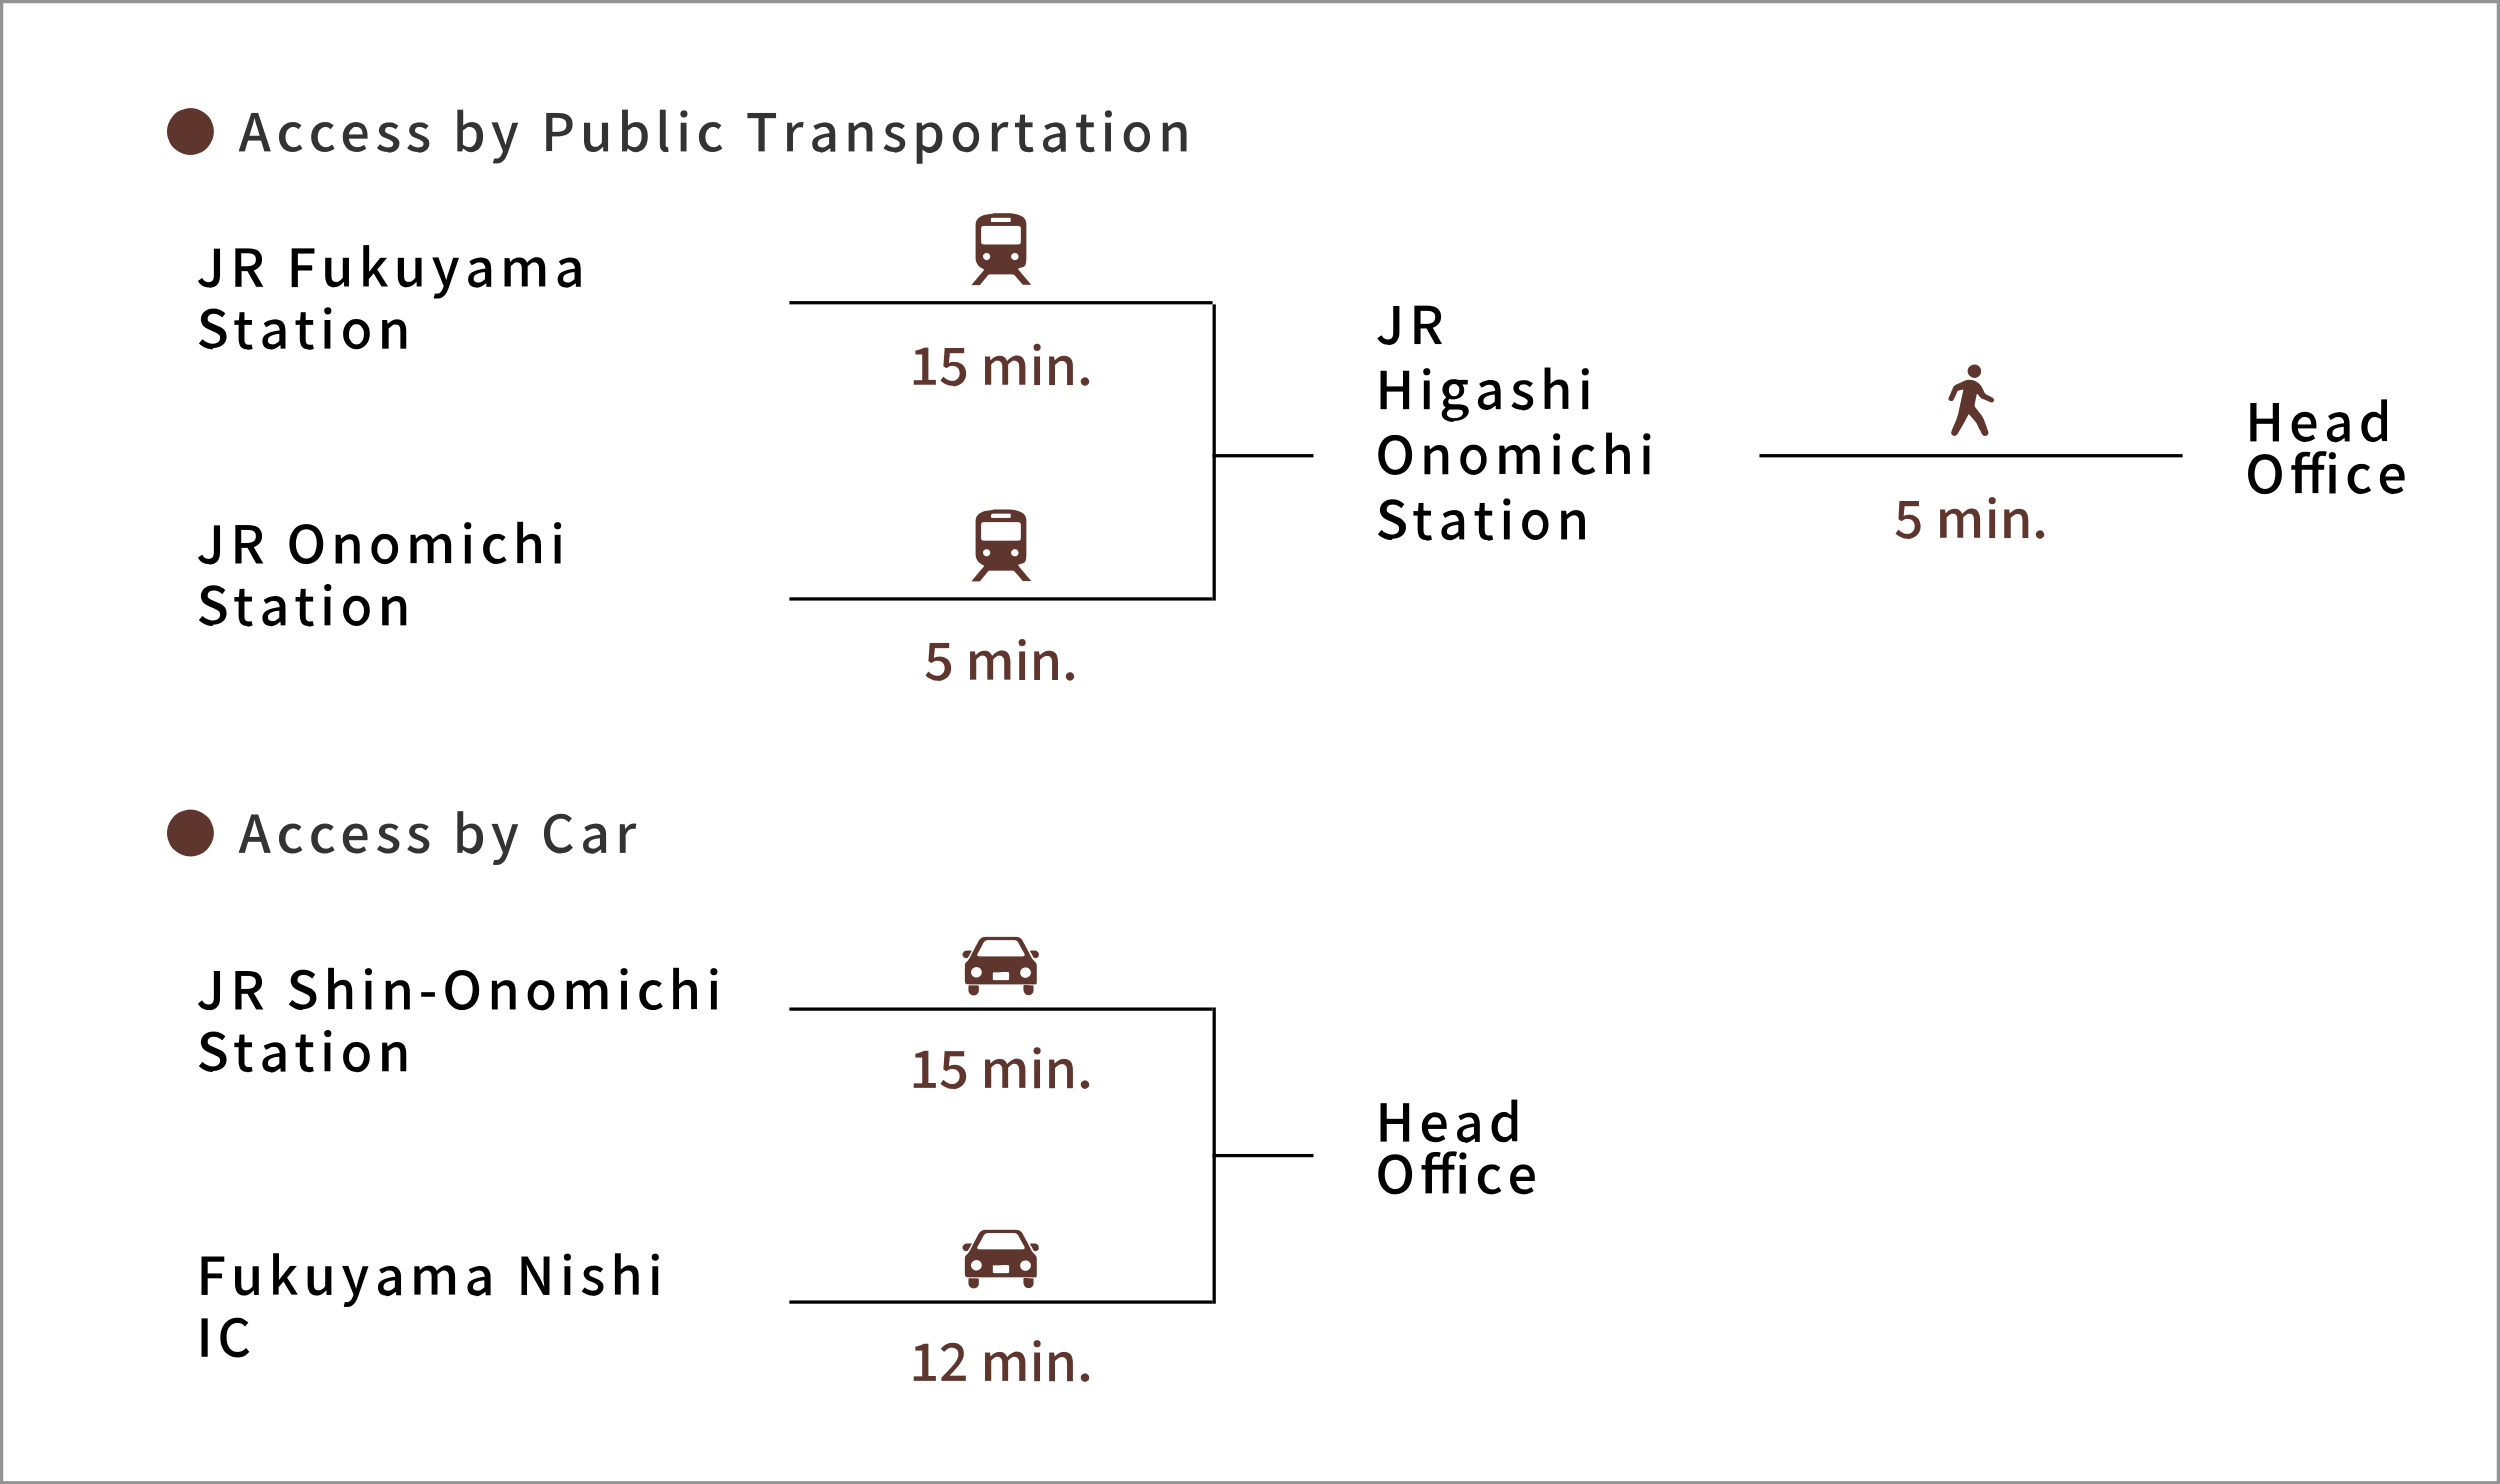
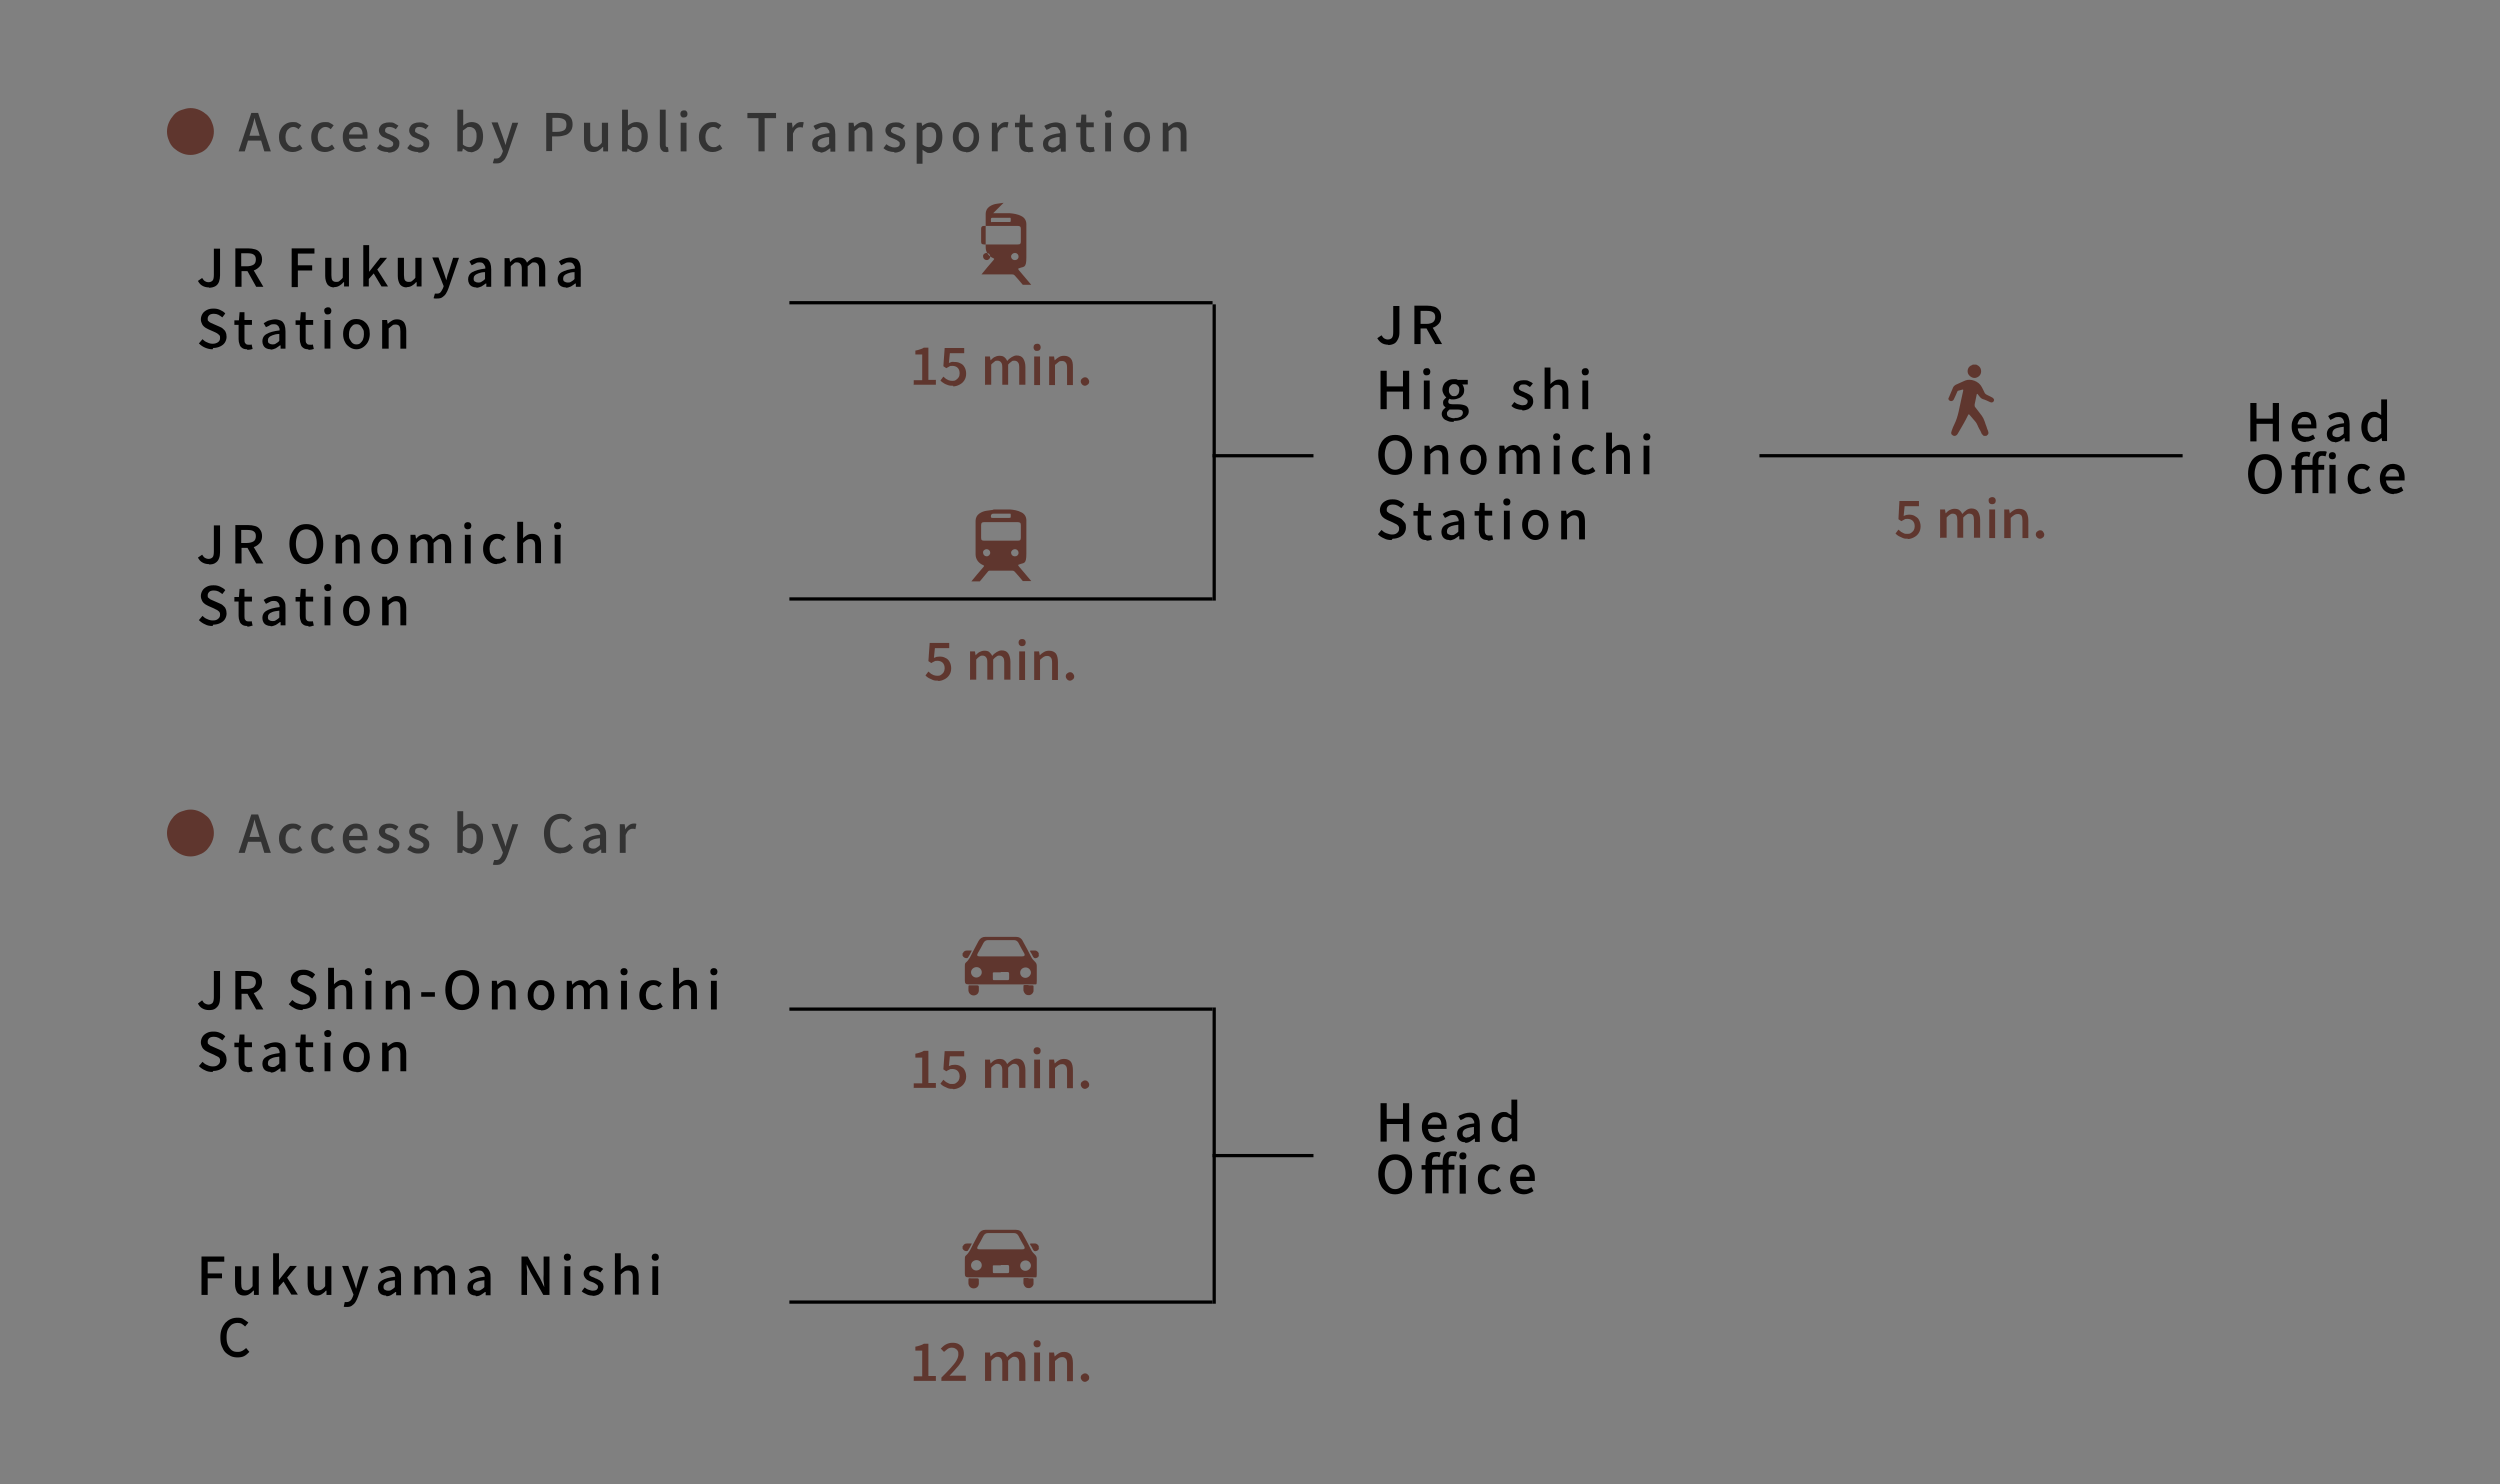
<svg xmlns="http://www.w3.org/2000/svg" id="_レイヤー_6" version="1.1" viewBox="0 0 768 456">
  <rect x="0" y="0" width="768" height="456" fill="#808080" stroke="none" />
  <defs>
    <style> .st0 { fill: none; stroke: #000; } .st0, .st1 { stroke-miterlimit: 10; } .st2 { fill: #333; } .st3 { fill: #5f362e; } .st1 { fill: #fff; stroke: #939393; } </style>
  </defs>
-   <rect class="st1" x=".5" y=".5" width="767" height="455" />
  <g>
    <path class="st3" d="M295.8,292.8c.3-.6.7-.8,1.3-.8.4,0,.7,0,1.1,0s.4,0,.2.3c-.3.6-.6,1.2-1,1.8-.2.4-1,.3-1.4-.1-.1-.1-.2-.3-.3-.4v-.8h0Z" />
    <path class="st3" d="M319.2,293.6c-.2.3-.4.6-.8.7-.6.2-.8,0-1.1-.5-.2-.5-.5-1-.8-1.4-.1-.3-.1-.4.2-.4.4,0,.9,0,1.3,0s.8.3,1.1.8v.8h0Z" />
    <path class="st3" d="M307.5,302.4h-9.9c-1,0-1.2-.3-1.2-1.2v-4.5c0-.4,0-.7.3-1,1-.8,1.5-2,2.1-3.2.6-1.1,1.2-2.3,1.8-3.4.5-.9,1.2-1.3,2.1-1.3,3.1,0,6.3,0,9.4,0,.9,0,1.7.4,2.1,1.3.9,1.6,1.8,3.3,2.6,4.9.3.6.7,1,1.2,1.5.4.4.5.8.5,1.3,0,1.5,0,3,0,4.5s-.2,1-1,1.1c-.2,0-.4,0-.6,0h-9.5,0ZM307.5,293.8h6.5c.7,0,1-.3.6-1-.6-1-1.2-2.1-1.7-3.1-.3-.6-.8-.9-1.4-.9-2.7,0-5.3,0-8,0-.6,0-1.1.3-1.4.9-.5,1-1.1,2.1-1.7,3.1-.4.7-.2,1,.6,1h6.5,0ZM307.5,298.7h-2.1c-.3,0-.5.1-.4.4,0,.5,0,1,0,1.5s.1.5.4.5h4.2c.3,0,.4-.2.4-.5,0-.5,0-1,0-1.5,0-.4-.2-.5-.5-.5-.7,0-1.4,0-2.1,0h0ZM300,297.1c-.9,0-1.7.7-1.7,1.6s.8,1.6,1.6,1.6c.9,0,1.7-.7,1.7-1.6,0-.9-.7-1.6-1.6-1.6h0ZM315,300.4c.9,0,1.7-.8,1.7-1.6s-.7-1.6-1.6-1.6c-1,0-1.7.7-1.7,1.6,0,.9.7,1.6,1.6,1.6h0Z" />
    <path class="st3" d="M297.5,303.6c0-1.1,0-.9.9-.9s1.2,0,1.8,0c.3,0,.5.1.5.5,0,.4,0,.8,0,1.2-.1.9-.8,1.4-1.6,1.4-.8,0-1.5-.6-1.6-1.5,0-.2,0-.4,0-.6h0Z" />
    <path class="st3" d="M315.9,302.7h1.2c.2,0,.4,0,.4.3,0,.5,0,1,0,1.5-.2.8-.9,1.3-1.6,1.2-.8,0-1.3-.6-1.5-1.4,0-.4,0-.9,0-1.3s.1-.4.4-.4c.4,0,.8,0,1.2,0h0Z" />
  </g>
  <g>
    <path class="st3" d="M295.8,382.8c.3-.6.7-.8,1.3-.8.4,0,.7,0,1.1,0s.4,0,.2.3c-.3.6-.6,1.2-1,1.8-.2.4-1,.3-1.4-.1-.1-.1-.2-.3-.3-.4v-.8h0Z" />
    <path class="st3" d="M319.2,383.6c-.2.3-.4.6-.8.7-.6.2-.8,0-1.1-.5-.2-.5-.5-1-.8-1.4-.1-.3-.1-.4.2-.4.4,0,.9,0,1.3,0s.8.3,1.1.8v.8h0Z" />
    <path class="st3" d="M307.5,392.4h-9.9c-1,0-1.2-.3-1.2-1.2v-4.5c0-.4,0-.7.3-1,1-.8,1.5-2,2.1-3.2.6-1.1,1.2-2.3,1.8-3.4.5-.9,1.2-1.3,2.1-1.3,3.1,0,6.3,0,9.4,0,.9,0,1.7.4,2.1,1.3.9,1.6,1.8,3.3,2.6,4.9.3.6.7,1,1.2,1.5.4.4.5.8.5,1.3,0,1.5,0,3,0,4.5s-.2,1-1,1.1c-.2,0-.4,0-.6,0h-9.5,0ZM307.5,383.8h6.5c.7,0,1-.3.6-1-.6-1-1.2-2.1-1.7-3.1-.3-.6-.8-.9-1.4-.9-2.7,0-5.3,0-8,0-.6,0-1.1.3-1.4.9-.5,1-1.1,2.1-1.7,3.1-.4.7-.2,1,.6,1h6.5,0ZM307.5,388.7h-2.1c-.3,0-.5.1-.4.4,0,.5,0,1,0,1.5s.1.5.4.5h4.2c.3,0,.4-.2.4-.5,0-.5,0-1,0-1.5,0-.4-.2-.5-.5-.5-.7,0-1.4,0-2.1,0h0ZM300,387.1c-.9,0-1.7.7-1.7,1.6s.8,1.6,1.6,1.6c.9,0,1.7-.7,1.7-1.6,0-.9-.7-1.6-1.6-1.6h0ZM315,390.4c.9,0,1.7-.8,1.7-1.6s-.7-1.6-1.6-1.6c-1,0-1.7.7-1.7,1.6,0,.9.7,1.6,1.6,1.6h0Z" />
    <path class="st3" d="M297.5,393.6c0-1.1,0-.9.9-.9s1.2,0,1.8,0c.3,0,.5.1.5.5,0,.4,0,.8,0,1.2-.1.9-.8,1.4-1.6,1.4-.8,0-1.5-.6-1.6-1.5,0-.2,0-.4,0-.6h0Z" />
    <path class="st3" d="M315.9,392.7h1.2c.2,0,.4,0,.4.3,0,.5,0,1,0,1.5-.2.8-.9,1.3-1.6,1.2-.8,0-1.3-.6-1.5-1.4,0-.4,0-.9,0-1.3s.1-.4.4-.4c.4,0,.8,0,1.2,0h0Z" />
  </g>
  <line class="st0" x1="540.5" y1="140" x2="670.5" y2="140" />
-   <path class="st3" d="M305.1,65.5h4.7c.1,0,.3,0,.4,0,1.2.1,2.5.3,3.6.9,1,.5,1.5,1.4,1.5,2.5,0,3.4,0,6.8,0,10.2s-.8,2.7-2.2,3.3c-.4.1-.4.2-.1.6,1.3,1.5,2.5,3,3.8,4.5h-2.6c-.8-1-1.6-1.9-2.5-2.9-.2-.2-.4-.3-.7-.3h-6.9c-.3,0-.5.1-.7.4-.8,1-1.6,1.9-2.4,2.9h-2.6c1.2-1.5,2.5-3,3.7-4.4.3-.4.3-.4-.1-.6-1.4-.6-2.3-1.8-2.3-3.3v-10.3c0-.9.4-1.7,1.1-2.2.7-.5,1.5-.8,2.3-.9.7-.1,1.4-.2,2.1-.3h0s0,0,0,0ZM307.5,69.4h-5.2c-.6,0-.9.2-.9.9v3.9c0,.7.2.9,1,.9h10.2c.8,0,1-.2,1-1v-3.8c0-.7-.3-.9-1-.9h-5.1,0ZM307.4,68.2h2.6c.5,0,.5,0,.5-.7s0-.6-.5-.6h-4.8c-.8,0-.8,0-.8.8s.1.5.5.5c.8,0,1.7,0,2.5,0h0s0,0,0,0ZM303.1,79.9c.6,0,1.1-.5,1.1-1.1s-.5-1.1-1.1-1.1-1.2.5-1.1,1.1c0,.6.5,1.1,1.1,1.1,0,0,0,0,0,0ZM311.8,79.9c.6,0,1.1-.4,1.1-1.1,0-.6-.5-1.1-1.1-1.1-.6,0-1.2.5-1.2,1.1,0,.6.5,1.1,1.1,1.1h0Z" />
+   <path class="st3" d="M305.1,65.5h4.7c.1,0,.3,0,.4,0,1.2.1,2.5.3,3.6.9,1,.5,1.5,1.4,1.5,2.5,0,3.4,0,6.8,0,10.2s-.8,2.7-2.2,3.3c-.4.1-.4.2-.1.6,1.3,1.5,2.5,3,3.8,4.5h-2.6c-.8-1-1.6-1.9-2.5-2.9-.2-.2-.4-.3-.7-.3h-6.9h-2.6c1.2-1.5,2.5-3,3.7-4.4.3-.4.3-.4-.1-.6-1.4-.6-2.3-1.8-2.3-3.3v-10.3c0-.9.4-1.7,1.1-2.2.7-.5,1.5-.8,2.3-.9.7-.1,1.4-.2,2.1-.3h0s0,0,0,0ZM307.5,69.4h-5.2c-.6,0-.9.2-.9.9v3.9c0,.7.2.9,1,.9h10.2c.8,0,1-.2,1-1v-3.8c0-.7-.3-.9-1-.9h-5.1,0ZM307.4,68.2h2.6c.5,0,.5,0,.5-.7s0-.6-.5-.6h-4.8c-.8,0-.8,0-.8.8s.1.5.5.5c.8,0,1.7,0,2.5,0h0s0,0,0,0ZM303.1,79.9c.6,0,1.1-.5,1.1-1.1s-.5-1.1-1.1-1.1-1.2.5-1.1,1.1c0,.6.5,1.1,1.1,1.1,0,0,0,0,0,0ZM311.8,79.9c.6,0,1.1-.4,1.1-1.1,0-.6-.5-1.1-1.1-1.1-.6,0-1.2.5-1.2,1.1,0,.6.5,1.1,1.1,1.1h0Z" />
  <g>
    <path class="st3" d="M600.4,134c-1-.4-1.2-.8-.8-1.8.2-.6.5-1.3.8-1.9,1.2-2.4,1.5-5.1,2.1-7.6.2-.9.4-1.8.6-2.7,0-.3,0-.4-.3-.3-.3.1-.7.2-1.1.3-.3,0-.4.2-.5.5-.3.7-.6,1.4-1,2.2-.3.6-1,.7-1.5.2-.2-.3-.2-.6,0-.8.4-1,.9-2.1,1.3-3.1.2-.4.5-.6.8-.8,1-.4,1.9-.9,2.9-1.3,1.7-.7,4.2.2,5.1,2,.3.5.5,1,.8,1.6.1.3.3.5.6.7.6.3,1.2.6,1.8.9.5.3.7.7.5,1.1-.2.4-.7.6-1.2.3-.7-.3-1.4-.7-2.2-.9-.6-.2-1-.8-1.4-1.3,0-.1-.2-.3-.3-.3-.2,0-.1.2-.2.4-.2,1-.4,1.9-.6,2.9,0,.3,0,.6.2.8.7.9,1.3,1.7,2,2.6.8,1.1,1,2.3,1.5,3.5.1.4.2.7.4,1.1.3.8.2,1.1-.5,1.6h-.8c-.2-.2-.4-.4-.6-.6-.2-.6-.5-1.1-.8-1.6-.4-.7-.6-1.5-1.1-2.1-.6-.7-1.2-1.4-1.8-2.1-.2-.3-.4-.3-.5,0-.9,1.9-2,3.7-3.1,5.6-.2.4-.5.7-.9.8h-.3,0s0,0,0,0Z" />
    <path class="st3" d="M607.1,112c.9.4,1.5,1,1.5,2.1,0,1-.7,1.8-1.8,2-.9.1-1.8-.5-2.2-1.3-.4-1,0-2.2,1.1-2.6,0,0,.2,0,.3-.2h1.1Z" />
  </g>
  <path class="st3" d="M305.1,156.5h4.7c.1,0,.3,0,.4,0,1.2.1,2.5.3,3.6.9,1,.5,1.5,1.4,1.5,2.5,0,3.4,0,6.8,0,10.2s-.8,2.7-2.2,3.3c-.4.1-.4.2-.1.6,1.3,1.5,2.5,3,3.8,4.5h-2.6c-.8-1-1.6-1.9-2.5-2.9-.2-.2-.4-.3-.7-.3h-6.9c-.3,0-.5.1-.7.4-.8,1-1.6,1.9-2.4,2.9h-2.6c1.2-1.5,2.5-3,3.7-4.4.3-.4.3-.4-.1-.6-1.4-.6-2.3-1.8-2.3-3.3v-10.3c0-.9.4-1.7,1.1-2.2.7-.5,1.5-.8,2.3-.9.7-.1,1.4-.2,2.1-.3h0s0,0,0,0ZM307.5,160.4h-5.2c-.6,0-.9.2-.9.9v3.9c0,.7.2.9,1,.9h10.2c.8,0,1-.2,1-1v-3.8c0-.7-.3-.9-1-.9h-5.1,0ZM307.4,159.1h2.6c.5,0,.5,0,.5-.7s0-.6-.5-.6h-4.8q-.8,0-.8.8c0,.4.1.5.5.5.8,0,1.7,0,2.5,0h0s0,0,0,0ZM303.1,170.9c.6,0,1.1-.5,1.1-1.1s-.5-1.1-1.1-1.1-1.2.5-1.1,1.1c0,.6.5,1.1,1.1,1.1h0ZM311.8,170.9c.6,0,1.1-.4,1.1-1.1,0-.6-.5-1.1-1.1-1.1-.6,0-1.2.5-1.2,1.1,0,.6.5,1.1,1.1,1.1h0Z" />
  <line class="st0" x1="242.5" y1="184" x2="372.5" y2="184" />
  <line class="st0" x1="242.5" y1="93" x2="372.5" y2="93" />
  <g>
    <line class="st0" x1="373" y1="93.5" x2="373" y2="184.5" />
    <line class="st0" x1="372.5" y1="140" x2="403.5" y2="140" />
  </g>
  <g>
    <path d="M424.1,350.7v-11.8h1.9v4.8h5v-4.8h1.9v11.8h-1.9v-5.4h-5v5.4h-1.9Z" />
    <path d="M441.1,350.9c-.8,0-1.5-.2-2.2-.5s-1.2-.9-1.5-1.6c-.4-.7-.6-1.5-.6-2.5s.1-1.4.3-1.9c.2-.6.5-1,.9-1.5.4-.4.8-.7,1.3-.9.5-.2,1-.3,1.5-.3.8,0,1.4.2,2,.5.5.4.9.8,1.2,1.5.3.6.4,1.4.4,2.2s0,.4,0,.5c0,.2,0,.3,0,.4h-5.7c0,.5.2,1,.4,1.4s.5.7.9.9.8.3,1.3.3.8,0,1.1-.2.7-.3,1-.5l.6,1.2c-.4.3-.9.5-1.4.7-.5.2-1,.3-1.6.3h0ZM438.6,345.5h4.2c0-.8-.2-1.3-.5-1.7s-.8-.6-1.5-.6-.7,0-1,.3c-.3.2-.6.5-.8.8-.2.4-.4.8-.4,1.3h0Z" />
    <path d="M450.1,350.9c-.5,0-1-.1-1.3-.3-.4-.2-.7-.5-.9-.9-.2-.4-.3-.8-.3-1.3,0-1,.4-1.7,1.3-2.2.8-.5,2.2-.9,4-1.1,0-.3,0-.7-.2-.9-.1-.3-.3-.5-.5-.7s-.6-.3-1-.3-.9,0-1.3.3-.8.4-1.2.6l-.7-1.2c.3-.2.6-.4,1-.5.4-.2.8-.3,1.2-.4s.9-.2,1.3-.2c.7,0,1.3.1,1.8.4s.8.7,1,1.3c.2.5.3,1.2.3,2v5.3h-1.5v-1h-.2c-.4.3-.8.6-1.3.9s-1,.4-1.5.4h0ZM450.7,349.4c.4,0,.7,0,1.1-.3.3-.2.7-.4,1-.8v-2.1c-.9.1-1.5.2-2.1.4-.5.2-.9.4-1.1.7s-.3.5-.3.9.1.8.4,1c.3.2.6.3,1,.3h0Z" />
    <path d="M461.9,350.9c-.7,0-1.4-.2-1.9-.5-.5-.4-1-.9-1.3-1.6s-.5-1.5-.5-2.5.2-1.8.5-2.5.8-1.2,1.4-1.6,1.2-.6,1.8-.6,1,0,1.3.3.7.4,1.1.7v-1.5c0,0,0-3.3,0-3.3h1.8v12.8h-1.5l-.2-1h0c-.3.3-.7.6-1.1.9s-.9.4-1.4.4h0ZM462.3,349.3c.4,0,.7,0,1-.3.3-.2.6-.4,1-.8v-4.3c-.3-.3-.6-.5-1-.6-.3-.1-.6-.2-1-.2s-.8.1-1.1.4-.6.6-.8,1.1c-.2.5-.3,1-.3,1.6s0,1.2.3,1.7c.2.5.4.8.7,1s.7.4,1.2.4h0Z" />
    <path d="M428.6,366.9c-1,0-1.9-.2-2.7-.8s-1.4-1.2-1.8-2.1c-.4-.9-.7-2-.7-3.3s.2-2.4.7-3.3c.4-.9,1-1.6,1.8-2.1.8-.5,1.7-.7,2.7-.7s1.9.2,2.7.7c.8.5,1.4,1.2,1.8,2.1s.7,2,.7,3.3-.2,2.4-.7,3.3c-.4.9-1,1.6-1.8,2.1-.8.5-1.7.8-2.7.8ZM428.6,365.3c.6,0,1.2-.2,1.7-.6s.9-.9,1.1-1.6.4-1.5.4-2.4-.1-1.7-.4-2.4-.6-1.2-1.1-1.5-1-.5-1.7-.5-1.2.2-1.7.5-.9.9-1.1,1.5-.4,1.5-.4,2.4.1,1.7.4,2.4.6,1.2,1.1,1.6,1,.6,1.7.6Z" />
    <path d="M436.7,359.3v-1.4h1.3c0-.1,8.8-.1,8.8-.1v1.5h-10.1ZM437.9,366.7v-9.7c0-.6.1-1.1.3-1.6.2-.5.5-.8,1-1.1.4-.3,1-.4,1.7-.4s.6,0,.9,0,.5.1.8.2l-.4,1.4c-.2,0-.4-.1-.5-.2s-.4,0-.6,0c-.4,0-.7.1-.9.4-.2.3-.3.7-.3,1.2v9.7h-1.8ZM443.2,366.7v-9.9c0-.6.1-1.1.3-1.6s.5-.8.9-1.1c.4-.3.9-.4,1.6-.4s.6,0,.9,0c.3,0,.5.1.7.2l-.4,1.4c-.3-.1-.6-.2-1-.2s-.7.1-.9.4-.3.6-.3,1.2v9.9h-1.8,0ZM449.4,356.2c-.3,0-.6-.1-.8-.3-.2-.2-.3-.5-.3-.8s.1-.6.3-.8c.2-.2.5-.3.8-.3s.6.1.8.3c.2.2.3.5.3.8s-.1.6-.3.8c-.2.2-.5.3-.8.3ZM448.4,366.7v-8.8h1.9v8.8h-1.9Z" />
    <path d="M458.2,366.9c-.8,0-1.5-.2-2.1-.5s-1.1-.9-1.5-1.6c-.4-.7-.6-1.5-.6-2.5s.2-1.8.6-2.5c.4-.7.9-1.2,1.6-1.6.7-.4,1.4-.5,2.1-.5s1.1.1,1.5.3c.4.2.8.4,1.1.7l-.9,1.2c-.2-.2-.5-.4-.7-.5-.3-.1-.5-.2-.8-.2-.5,0-.9.1-1.3.4s-.7.6-.9,1.1c-.2.5-.3,1-.3,1.6s.1,1.2.3,1.6c.2.5.5.8.9,1.1.4.3.8.4,1.3.4s.7,0,1-.2c.3-.1.6-.3.9-.6l.8,1.2c-.4.4-.9.6-1.4.8-.5.2-1,.3-1.5.3h0Z" />
    <path d="M468.2,366.9c-.8,0-1.5-.2-2.2-.5s-1.2-.9-1.5-1.6c-.4-.7-.6-1.5-.6-2.5s.1-1.4.3-1.9c.2-.6.5-1,.9-1.5.4-.4.8-.7,1.3-.9.5-.2,1-.3,1.5-.3.8,0,1.4.2,2,.5.5.4.9.8,1.2,1.5.3.6.4,1.4.4,2.2s0,.4,0,.5c0,.2,0,.3,0,.4h-5.7c0,.5.2,1,.4,1.4s.5.7.9.9.8.3,1.3.3.8,0,1.1-.2.7-.3,1-.5l.6,1.2c-.4.3-.9.5-1.4.7-.5.2-1,.3-1.6.3h0ZM465.7,361.5h4.2c0-.8-.2-1.3-.5-1.7s-.8-.6-1.5-.6-.7,0-1,.3c-.3.2-.6.5-.8.8-.2.4-.4.8-.4,1.3h0Z" />
  </g>
  <line class="st0" x1="242.5" y1="310" x2="372.5" y2="310" />
  <line class="st0" x1="242.5" y1="400" x2="372.5" y2="400" />
  <line class="st0" x1="373" y1="400.5" x2="373" y2="309.5" />
  <line class="st0" x1="372.5" y1="355" x2="403.5" y2="355" />
  <g>
    <path class="st3" d="M280.7,118.3v-1.5h2.6v-7.9h-2.1v-1.2c.5-.1,1-.2,1.5-.4.4-.1.8-.3,1.1-.5h1.4v9.9h2.3v1.5h-6.7Z" />
    <path class="st3" d="M292.8,118.5c-.6,0-1.1,0-1.6-.2s-.9-.3-1.3-.6c-.4-.2-.7-.5-1-.8l.9-1.2c.2.2.5.4.7.6s.6.3.9.5c.3.1.7.2,1.1.2s.8,0,1.2-.3.6-.5.8-.8c.2-.3.3-.8.3-1.2,0-.7-.2-1.3-.6-1.7-.4-.4-1-.6-1.6-.6s-.7,0-1,.2-.6.3-.9.5l-.9-.6.4-5.6h6v1.6h-4.4l-.3,3c.3-.1.5-.2.8-.3s.5,0,.9,0c.7,0,1.3.1,1.8.4.5.2,1,.6,1.3,1.2.3.5.5,1.2.5,2s-.2,1.5-.6,2.1-.9,1-1.5,1.3c-.6.3-1.2.5-1.9.5h0Z" />
    <path class="st3" d="M302.6,118.3v-8.8h1.5l.2,1.2h0c.4-.4.8-.8,1.2-1s.9-.4,1.5-.4,1.2.1,1.5.4c.4.3.7.7.9,1.2.4-.5.9-.9,1.4-1.2s1-.5,1.5-.5c.9,0,1.6.3,2,.9s.7,1.5.7,2.6v5.5h-1.9v-5.3c0-.8-.1-1.3-.4-1.6-.2-.3-.6-.5-1.1-.5s-.6,0-.9.3c-.3.2-.7.5-1,.9v6.2h-1.8v-5.3c0-.8-.1-1.3-.4-1.6-.2-.3-.6-.5-1.1-.5s-.6,0-.9.3-.7.5-1,.9v6.2h-1.8,0Z" />
    <path class="st3" d="M318.6,107.8c-.4,0-.6,0-.8-.3-.2-.2-.3-.5-.3-.8s.1-.6.3-.8.5-.3.8-.3.6,0,.8.3c.2.2.3.5.3.8s-.1.6-.3.8c-.2.2-.5.3-.8.3ZM317.7,118.3v-8.8h1.8v8.8h-1.8Z" />
    <path class="st3" d="M322.3,118.3v-8.8h1.5l.2,1.2h0c.4-.4.8-.7,1.3-1,.5-.3,1-.4,1.6-.4.9,0,1.6.3,2.1.9s.6,1.5.6,2.6v5.5h-1.8v-5.3c0-.8-.1-1.3-.4-1.6-.2-.3-.6-.5-1.1-.5s-.8,0-1.1.3-.7.5-1.1.9v6.2h-1.8Z" />
    <path class="st3" d="M333.3,118.5c-.3,0-.6-.1-.9-.4-.2-.2-.4-.6-.4-.9s.1-.7.4-.9.5-.4.9-.4.6.1.9.4c.2.2.4.6.4.9s-.1.7-.4.9-.5.4-.9.4Z" />
  </g>
  <g>
    <path class="st3" d="M51.3,40.4c0-1,.2-1.9.6-2.8.4-.9.9-1.6,1.5-2.3s1.4-1.2,2.3-1.5,1.8-.6,2.8-.6,1.9.2,2.8.6c.9.4,1.6.9,2.3,1.5.7.7,1.2,1.4,1.5,2.3.4.9.6,1.8.6,2.8s-.2,1.9-.6,2.8c-.4.9-.9,1.6-1.5,2.3-.7.7-1.4,1.2-2.3,1.5-.9.4-1.8.6-2.8.6s-1.9-.2-2.8-.6c-.9-.4-1.6-.9-2.3-1.5-.7-.7-1.2-1.4-1.5-2.3-.4-.9-.6-1.8-.6-2.8Z" />
    <path class="st2" d="M73.3,46.5l3.9-11.8h2.1l3.9,11.8h-2l-1.9-6.4c-.2-.6-.4-1.3-.6-1.9-.2-.7-.4-1.3-.5-2h0c-.2.7-.3,1.3-.5,2-.2.7-.4,1.3-.6,1.9l-1.9,6.4h-1.9ZM75.6,43.2v-1.5h5.5v1.5h-5.5Z" />
    <path class="st2" d="M89.9,46.7c-.8,0-1.5-.2-2.1-.5s-1.1-.9-1.5-1.6c-.4-.7-.6-1.5-.6-2.5s.2-1.8.6-2.5c.4-.7.9-1.2,1.6-1.6.7-.4,1.4-.5,2.1-.5s1.1,0,1.5.3c.4.2.8.4,1.1.7l-.9,1.2c-.2-.2-.5-.4-.7-.5-.3-.1-.5-.2-.8-.2-.5,0-.9.1-1.3.4s-.7.6-.9,1.1-.3,1-.3,1.6.1,1.2.3,1.6.5.8.9,1.1c.4.3.8.4,1.3.4s.7,0,1-.2c.3-.2.6-.3.9-.6l.8,1.2c-.4.4-.9.6-1.4.8-.5.2-1,.3-1.5.3h0Z" />
    <path class="st2" d="M99.8,46.7c-.8,0-1.5-.2-2.1-.5s-1.1-.9-1.5-1.6c-.4-.7-.6-1.5-.6-2.5s.2-1.8.6-2.5c.4-.7.9-1.2,1.6-1.6.7-.4,1.4-.5,2.1-.5s1.1,0,1.5.3c.4.2.8.4,1.1.7l-.9,1.2c-.2-.2-.5-.4-.7-.5-.3-.1-.5-.2-.8-.2-.5,0-.9.1-1.3.4s-.7.6-.9,1.1-.3,1-.3,1.6.1,1.2.3,1.6.5.8.9,1.1c.4.3.8.4,1.3.4s.7,0,1-.2c.3-.2.6-.3.9-.6l.8,1.2c-.4.4-.9.6-1.4.8-.5.2-1,.3-1.5.3h0Z" />
    <path class="st2" d="M109.7,46.7c-.8,0-1.5-.2-2.2-.5s-1.2-.9-1.6-1.6c-.4-.7-.6-1.5-.6-2.5s.1-1.4.3-1.9c.2-.6.5-1.1.9-1.5.4-.4.8-.7,1.3-.9s1-.3,1.5-.3c.8,0,1.4.2,2,.5s.9.8,1.2,1.5.4,1.3.4,2.2,0,.3,0,.5,0,.3,0,.4h-5.7c0,.5.2,1,.4,1.4.2.4.6.7.9.9s.8.3,1.3.3.8,0,1.1-.2.7-.3,1-.5l.6,1.2c-.4.3-.9.5-1.3.7-.5.2-1,.3-1.6.3h0ZM107.2,41.3h4.2c0-.8-.2-1.3-.5-1.7s-.8-.6-1.5-.6-.7,0-1,.3-.6.5-.8.8-.4.8-.4,1.3h0Z" />
    <path class="st2" d="M119.1,46.7c-.6,0-1.2-.1-1.8-.3s-1.1-.5-1.5-.9l.9-1.2c.4.3.8.6,1.2.7.4.2.8.3,1.3.3s.9-.1,1.2-.3.4-.5.4-.8,0-.5-.3-.7c-.2-.2-.4-.3-.7-.5s-.6-.3-.9-.4c-.4-.2-.8-.3-1.2-.5s-.7-.5-.9-.8c-.2-.3-.4-.7-.4-1.2s.1-.9.4-1.3c.2-.4.6-.7,1.1-.9s1-.3,1.7-.3,1.1,0,1.6.3.9.5,1.2.7l-.8,1.1c-.3-.2-.6-.4-.9-.5s-.7-.2-1-.2-.8,0-1.1.3-.3.5-.3.8,0,.5.3.6c.2.2.4.3.7.4s.6.2.9.4c.3.1.6.2.9.4s.6.3.8.5c.2.2.4.4.6.7.2.3.2.6.2,1s-.1.9-.4,1.4c-.3.4-.6.7-1.1,1-.5.2-1.1.4-1.8.4h0Z" />
    <path class="st2" d="M128.4,46.7c-.6,0-1.2-.1-1.8-.3s-1.1-.5-1.5-.9l.9-1.2c.4.3.8.6,1.2.7.4.2.8.3,1.3.3s.9-.1,1.2-.3.4-.5.4-.8,0-.5-.3-.7c-.2-.2-.4-.3-.7-.5s-.6-.3-.9-.4c-.4-.2-.8-.3-1.2-.5-.4-.2-.7-.5-.9-.8s-.4-.7-.4-1.2.1-.9.4-1.3c.2-.4.6-.7,1.1-.9s1-.3,1.7-.3,1.1,0,1.6.3.9.5,1.2.7l-.9,1.1c-.3-.2-.6-.4-.9-.5s-.7-.2-1-.2-.8,0-1.1.3c-.2.2-.3.5-.3.8s0,.5.3.6.4.3.7.4c.3.1.6.2.9.4.3.1.6.2.9.4.3.1.6.3.8.5.2.2.4.4.6.7.1.3.2.6.2,1s-.1.9-.4,1.4-.6.7-1.1,1-1.1.4-1.8.4h0Z" />
    <path class="st2" d="M144.6,46.7c-.4,0-.8,0-1.2-.3s-.8-.5-1.2-.8h0l-.2.9h-1.5v-12.8h1.8v4.9c.3-.3.7-.6,1.2-.8.4-.2.9-.3,1.4-.3.8,0,1.4.2,1.9.5s.9.9,1.2,1.6c.3.7.4,1.5.4,2.4s-.2,1.9-.5,2.6c-.4.7-.8,1.3-1.4,1.6s-1.2.6-1.9.6h0ZM144.2,45.2c.4,0,.8-.1,1.1-.4.3-.2.6-.6.8-1.1s.3-1,.3-1.7,0-1.2-.2-1.6c-.1-.4-.4-.8-.7-1-.3-.2-.7-.4-1.2-.4s-.7,0-1,.3c-.3.2-.7.5-1.1.8v4.3c.3.3.7.5,1,.6s.6.2.9.2Z" />
    <path class="st2" d="M152.5,50.2c-.2,0-.4,0-.6,0s-.3,0-.5-.1l.4-1.4c0,0,.2,0,.3,0,.1,0,.2,0,.4,0,.5,0,.9-.2,1.1-.5.3-.3.5-.7.7-1.2l.2-.6-3.5-8.8h1.9l1.6,4.5c.1.4.3.8.4,1.2.1.4.3.8.4,1.3h0c.1-.4.2-.8.3-1.2s.2-.8.4-1.2l1.4-4.5h1.8l-3.2,9.3c-.2.6-.5,1.2-.8,1.7s-.7.8-1.1,1.1-.9.4-1.6.4h0Z" />
    <path class="st2" d="M167.8,46.5v-11.8h3.6c.9,0,1.7.1,2.3.3.7.2,1.2.6,1.6,1.1s.6,1.2.6,2.1-.2,1.5-.6,2.1c-.4.5-.9,1-1.6,1.2s-1.4.4-2.3.4h-1.8v4.5h-1.9,0ZM169.6,40.5h1.6c.9,0,1.6-.2,2.1-.5s.7-.9.7-1.7-.2-1.3-.7-1.6-1.2-.5-2.1-.5h-1.5v4.3Z" />
    <path class="st2" d="M182.2,46.7c-.9,0-1.6-.3-2.1-.9-.4-.6-.7-1.5-.7-2.6v-5.5h1.9v5.3c0,.8.1,1.3.4,1.6.2.3.6.5,1.1.5s.8,0,1.1-.3c.3-.2.7-.5,1-1v-6.1h1.9v8.8h-1.5v-1.3h-.2c-.4.5-.8.8-1.3,1.1s-1,.4-1.6.4h0Z" />
    <path class="st2" d="M195.2,46.7c-.4,0-.8,0-1.2-.3s-.8-.5-1.2-.8h0l-.2.9h-1.5v-12.8h1.8v4.9c.3-.3.7-.6,1.2-.8.4-.2.9-.3,1.4-.3.8,0,1.4.2,1.9.5s.9.9,1.2,1.6c.3.7.4,1.5.4,2.4s-.2,1.9-.5,2.6c-.4.7-.8,1.3-1.4,1.6s-1.2.6-1.9.6h0ZM194.9,45.2c.4,0,.8-.1,1.1-.4.3-.2.6-.6.8-1.1s.3-1,.3-1.7,0-1.2-.2-1.6c-.1-.4-.4-.8-.7-1-.3-.2-.7-.4-1.2-.4s-.7,0-1,.3c-.3.2-.7.5-1.1.8v4.3c.3.3.7.5,1,.6s.6.2.9.2Z" />
    <path class="st2" d="M204.6,46.7c-.4,0-.8,0-1.1-.3s-.5-.5-.6-.8-.2-.8-.2-1.2v-10.7h1.8v10.8c0,.2,0,.4.1.5,0,0,.2.2.3.2h.1s.1,0,.2,0l.2,1.4c-.1,0-.2,0-.4.1s-.4,0-.6,0h0Z" />
    <path class="st2" d="M210.1,36.1c-.4,0-.6,0-.8-.3-.2-.2-.3-.5-.3-.8s.1-.6.3-.8c.2-.2.5-.3.8-.3s.6,0,.8.3c.2.2.3.5.3.8s-.1.6-.3.8c-.2.2-.5.3-.8.3ZM209.1,46.5v-8.8h1.8v8.8h-1.8Z" />
    <path class="st2" d="M218.9,46.7c-.8,0-1.5-.2-2.1-.5s-1.1-.9-1.5-1.6c-.4-.7-.6-1.5-.6-2.5s.2-1.8.6-2.5c.4-.7.9-1.2,1.6-1.6s1.4-.5,2.1-.5,1.1,0,1.5.3c.4.2.8.4,1.1.7l-.9,1.2c-.2-.2-.5-.4-.7-.5-.3-.1-.5-.2-.8-.2-.5,0-.9.1-1.3.4s-.7.6-.9,1.1c-.2.5-.3,1-.3,1.6s.1,1.2.3,1.6.5.8.9,1.1c.4.3.8.4,1.3.4s.7,0,1-.2c.3-.2.6-.3.9-.6l.8,1.2c-.4.4-.9.6-1.4.8-.5.2-1,.3-1.5.3h0Z" />
    <path class="st2" d="M233,46.5v-10.2h-3.4v-1.6h8.8v1.6h-3.5v10.2h-1.9,0Z" />
    <path class="st2" d="M241.8,46.5v-8.8h1.5l.2,1.6h0c.3-.6.7-1,1.1-1.3s.9-.5,1.4-.5.4,0,.5,0,.3,0,.4.1l-.3,1.6c-.2,0-.3,0-.4-.1-.1,0-.3,0-.5,0-.4,0-.7.1-1.1.4-.4.3-.7.8-1,1.5v5.5h-1.8Z" />
    <path class="st2" d="M252,46.7c-.5,0-.9-.1-1.3-.3s-.7-.5-.9-.9c-.2-.4-.3-.8-.3-1.3,0-1,.4-1.7,1.3-2.2s2.2-.9,4-1.1c0-.3,0-.7-.2-.9s-.3-.5-.5-.7-.6-.3-1-.3-.9,0-1.3.3c-.4.2-.8.4-1.2.6l-.7-1.2c.3-.2.6-.4,1-.5.4-.2.8-.3,1.2-.4s.9-.2,1.3-.2c.7,0,1.3.2,1.8.4.5.3.8.7,1.1,1.3.2.5.3,1.2.3,2v5.3h-1.5v-1h-.2c-.4.3-.8.6-1.3.9-.5.2-1,.4-1.5.4h0ZM252.6,45.3c.4,0,.7,0,1.1-.3.3-.2.7-.4,1-.8v-2.1c-.9,0-1.6.2-2.1.4s-.9.4-1.1.7-.3.5-.3.9.1.8.4.9c.3.2.6.3,1,.3h0Z" />
    <path class="st2" d="M260.7,46.5v-8.8h1.5l.2,1.2h0c.4-.4.8-.7,1.3-1,.5-.3,1-.4,1.6-.4.9,0,1.6.3,2.1.9.4.6.6,1.5.6,2.6v5.5h-1.8v-5.3c0-.8-.1-1.3-.4-1.6-.2-.3-.6-.5-1.1-.5s-.8,0-1.1.3-.7.5-1.1.9v6.2s-1.8,0-1.8,0Z" />
    <path class="st2" d="M274.7,46.7c-.6,0-1.2-.1-1.8-.3s-1.1-.5-1.5-.9l.9-1.2c.4.3.8.6,1.2.7.4.2.8.3,1.3.3s.9-.1,1.2-.3.4-.5.4-.8,0-.5-.3-.7c-.2-.2-.4-.3-.7-.5-.3-.1-.6-.3-.9-.4-.4-.2-.8-.3-1.2-.5s-.7-.5-.9-.8c-.2-.3-.4-.7-.4-1.2s.1-.9.4-1.3c.2-.4.6-.7,1.1-.9s1-.3,1.7-.3,1.1,0,1.6.3.9.5,1.2.7l-.9,1.1c-.3-.2-.6-.4-.9-.5s-.7-.2-1-.2-.9,0-1.1.3-.4.5-.4.8,0,.5.3.6c.2.2.4.3.7.4s.6.2.9.4c.3.1.6.2.9.4s.6.3.8.5c.2.2.5.4.6.7.1.3.2.6.2,1s-.1.9-.4,1.4c-.3.4-.6.7-1.1,1-.5.2-1.1.4-1.8.4h0Z" />
    <path class="st2" d="M281.6,50.1v-12.4h1.5l.2,1h0c.4-.3.8-.6,1.3-.8.5-.2.9-.3,1.4-.3.7,0,1.4.2,1.9.6.5.4.9.9,1.2,1.6.3.7.4,1.5.4,2.4s-.2,1.9-.5,2.6c-.4.7-.8,1.3-1.4,1.6s-1.2.6-1.9.6-.8,0-1.2-.3c-.4-.2-.8-.4-1.1-.7v1.5s0,2.8,0,2.8h-1.8,0ZM285.4,45.2c.4,0,.8-.1,1.1-.4.3-.2.6-.6.8-1.1.2-.5.3-1,.3-1.7s0-1.2-.2-1.6c-.1-.4-.4-.8-.7-1-.3-.2-.7-.4-1.2-.4s-.7,0-1,.3-.7.5-1.1.8v4.3c.3.3.7.5,1,.6.3.1.6.2.9.2h0Z" />
    <path class="st2" d="M296.8,46.7c-.7,0-1.4-.2-2-.5s-1.1-.9-1.5-1.6c-.4-.7-.6-1.5-.6-2.5s.2-1.8.6-2.5c.4-.7.9-1.2,1.5-1.6.6-.4,1.3-.5,2-.5s1,0,1.5.3c.5.2.9.5,1.3.9.4.4.7.9.9,1.5s.3,1.2.3,2-.2,1.8-.6,2.5c-.4.7-.9,1.2-1.5,1.6-.6.4-1.3.5-2,.5h0ZM296.8,45.2c.5,0,.9-.1,1.2-.4.3-.3.6-.6.8-1.1.2-.5.3-1,.3-1.6s0-1.2-.3-1.6-.4-.8-.8-1.1-.7-.4-1.2-.4-.9.1-1.2.4-.6.6-.8,1.1-.3,1-.3,1.6,0,1.2.3,1.6.4.8.8,1.1c.3.3.7.4,1.2.4Z" />
    <path class="st2" d="M304.7,46.5v-8.8h1.5l.2,1.6h0c.3-.6.7-1,1.1-1.3s.9-.5,1.4-.5.4,0,.5,0,.3,0,.4.1l-.3,1.6c-.2,0-.3,0-.4-.1s-.3,0-.5,0c-.4,0-.7.1-1.1.4-.4.3-.7.8-1,1.5v5.5h-1.8Z" />
    <path class="st2" d="M315.8,46.7c-.7,0-1.2-.1-1.6-.4-.4-.3-.7-.6-.8-1.1-.2-.5-.3-1-.3-1.6v-4.5h-1.3v-1.4h1.4c0-.1.2-2.5.2-2.5h1.5v2.4h2.3v1.5h-2.3v4.5c0,.5.1.9.3,1.2.2.3.5.4,1,.4s.3,0,.5,0,.3,0,.5-.1l.3,1.4c-.2,0-.5.2-.8.2s-.6.1-.9.1Z" />
    <path class="st2" d="M322.9,46.7c-.5,0-1-.1-1.3-.3-.4-.2-.7-.5-.9-.9-.2-.4-.3-.8-.3-1.3,0-1,.4-1.7,1.3-2.2s2.2-.9,4-1.1c0-.3,0-.7-.2-.9s-.3-.5-.5-.7-.6-.3-1-.3-.9,0-1.3.3-.8.4-1.2.6l-.7-1.2c.3-.2.6-.4,1-.5.4-.2.8-.3,1.2-.4.4-.1.9-.2,1.3-.2.7,0,1.3.2,1.8.4.5.3.8.7,1,1.3.2.5.3,1.2.3,2v5.3h-1.5v-1h-.2c-.4.3-.8.6-1.3.9-.5.2-1,.4-1.5.4ZM323.4,45.3c.4,0,.7,0,1.1-.3.3-.2.7-.4,1-.8v-2.1c-.9,0-1.5.2-2.1.4s-.9.4-1.1.7-.3.5-.3.9.1.8.4.9.6.3,1,.3h0Z" />
    <path class="st2" d="M334.6,46.7c-.7,0-1.2-.1-1.6-.4-.4-.3-.7-.6-.8-1.1s-.3-1-.3-1.6v-4.5h-1.3v-1.4h1.4c0-.1.2-2.5.2-2.5h1.5v2.4h2.3v1.5h-2.3v4.5c0,.5.1.9.3,1.2.2.3.5.4,1,.4s.3,0,.5,0,.3,0,.5-.1l.3,1.4c-.2,0-.5.2-.8.2s-.6.1-.9.1Z" />
    <path class="st2" d="M340.5,36.1c-.4,0-.6,0-.8-.3s-.3-.5-.3-.8.1-.6.3-.8c.2-.2.5-.3.8-.3s.6,0,.8.3c.2.2.3.5.3.8s-.1.6-.3.8c-.2.2-.5.3-.8.3ZM339.5,46.5v-8.8h1.8v8.8h-1.8Z" />
    <path class="st2" d="M349.3,46.7c-.7,0-1.4-.2-2-.5s-1.1-.9-1.5-1.6c-.4-.7-.6-1.5-.6-2.5s.2-1.8.6-2.5c.4-.7.9-1.2,1.5-1.6.6-.4,1.3-.5,2-.5s1,0,1.5.3c.5.2.9.5,1.3.9.4.4.7.9.9,1.5s.3,1.2.3,2-.2,1.8-.6,2.5c-.4.7-.9,1.2-1.5,1.6-.6.4-1.3.5-2,.5h0ZM349.3,45.2c.5,0,.9-.1,1.2-.4.3-.3.6-.6.8-1.1.2-.5.3-1,.3-1.6s0-1.2-.3-1.6-.4-.8-.8-1.1-.7-.4-1.2-.4-.9.1-1.2.4-.6.6-.8,1.1-.3,1-.3,1.6,0,1.2.3,1.6.4.8.8,1.1c.3.3.7.4,1.2.4Z" />
    <path class="st2" d="M357.2,46.5v-8.8h1.5l.2,1.2h0c.4-.4.8-.7,1.3-1,.5-.3,1-.4,1.6-.4.9,0,1.6.3,2.1.9.4.6.6,1.5.6,2.6v5.5h-1.8v-5.3c0-.8-.1-1.3-.4-1.6s-.6-.5-1.1-.5-.8,0-1.1.3-.7.5-1.1.9v6.2s-1.8,0-1.8,0Z" />
  </g>
  <g>
    <path class="st3" d="M288.2,209.1c-.6,0-1.1,0-1.6-.2s-.9-.4-1.3-.6c-.4-.2-.7-.5-1-.8l.9-1.2c.2.2.5.4.7.6s.6.3.9.5c.3.1.7.2,1.1.2s.8,0,1.2-.3.6-.5.8-.8c.2-.4.3-.8.3-1.2,0-.7-.2-1.3-.6-1.7-.4-.4-1-.6-1.6-.6s-.7,0-1,.2c-.3.1-.6.3-.9.5l-.9-.6.4-5.6h6v1.6h-4.4l-.3,3c.3-.1.5-.2.8-.3.3,0,.5-.1.9-.1.7,0,1.3.1,1.8.4.5.2,1,.6,1.3,1.2.3.5.5,1.2.5,2s-.2,1.5-.6,2.1c-.4.6-.9,1-1.5,1.3-.6.3-1.2.5-1.9.5h0Z" />
    <path class="st3" d="M298,208.9v-8.8h1.5l.2,1.2h0c.4-.4.8-.8,1.2-1s.9-.4,1.5-.4,1.2.1,1.5.4.7.7.9,1.2c.4-.5.9-.9,1.4-1.2s1-.5,1.5-.5c.9,0,1.6.3,2,.9.4.6.7,1.5.7,2.6v5.5h-1.9v-5.3c0-.8-.1-1.3-.4-1.6s-.6-.5-1.1-.5-.6.1-.9.3c-.3.2-.7.5-1,.9v6.2h-1.8v-5.3c0-.8-.1-1.3-.4-1.6-.2-.3-.6-.5-1.1-.5s-.6.1-.9.3c-.3.2-.7.5-1,.9v6.2h-1.8,0Z" />
    <path class="st3" d="M314,198.5c-.4,0-.6-.1-.8-.3s-.3-.5-.3-.8.1-.6.3-.8.5-.3.8-.3.6.1.8.3c.2.2.3.5.3.8s-.1.6-.3.8c-.2.2-.5.3-.8.3ZM313.1,208.9v-8.8h1.8v8.8h-1.8Z" />
    <path class="st3" d="M317.7,208.9v-8.8h1.5l.2,1.2h0c.4-.4.8-.7,1.3-1,.5-.3,1-.4,1.6-.4.9,0,1.6.3,2.1.9.4.6.6,1.5.6,2.6v5.5h-1.8v-5.3c0-.8-.1-1.3-.4-1.6-.2-.3-.6-.5-1.1-.5s-.8.1-1.1.3-.7.5-1.1.9v6.2h-1.8Z" />
    <path class="st3" d="M328.7,209.1c-.3,0-.6-.1-.9-.4-.2-.2-.4-.6-.4-.9s.1-.7.4-.9.5-.4.9-.4.6.1.9.4c.2.2.4.6.4.9s-.1.7-.4.9-.5.4-.9.4Z" />
  </g>
  <g>
    <path class="st3" d="M280.7,334.3v-1.5h2.6v-7.9h-2.1v-1.2c.5-.1,1-.2,1.5-.4.4-.1.8-.3,1.1-.5h1.4v9.9h2.3v1.5h-6.7Z" />
    <path class="st3" d="M292.8,334.5c-.6,0-1.1,0-1.6-.2s-.9-.4-1.3-.6c-.4-.2-.7-.5-1-.8l.9-1.2c.2.2.5.4.7.6s.6.3.9.5.7.2,1.1.2.8,0,1.2-.3.6-.5.8-.8c.2-.4.3-.8.3-1.2,0-.7-.2-1.3-.6-1.7s-1-.6-1.6-.6-.7,0-1,.2c-.3.1-.6.3-.9.5l-.9-.6.4-5.6h6v1.6h-4.4l-.3,3c.3-.1.5-.2.8-.3.3,0,.5-.1.9-.1.7,0,1.3.1,1.8.4s1,.6,1.3,1.2.5,1.2.5,2-.2,1.5-.6,2.1-.9,1-1.5,1.3-1.2.5-1.9.5h0Z" />
    <path class="st3" d="M302.6,334.3v-8.8h1.5l.2,1.2h0c.4-.4.8-.8,1.2-1s.9-.4,1.5-.4,1.2.1,1.5.4c.4.3.7.7.9,1.2.4-.5.9-.9,1.4-1.2.5-.3,1-.5,1.5-.5.9,0,1.6.3,2,.9s.7,1.5.7,2.6v5.5h-1.9v-5.3c0-.8-.1-1.3-.4-1.6-.2-.3-.6-.5-1.1-.5s-.6.1-.9.3c-.3.2-.7.5-1,.9v6.2h-1.8v-5.3c0-.8-.1-1.3-.4-1.6-.2-.3-.6-.5-1.1-.5s-.6.1-.9.3-.7.5-1,.9v6.2h-1.8,0Z" />
    <path class="st3" d="M318.6,323.9c-.4,0-.6-.1-.8-.3s-.3-.5-.3-.8.1-.6.3-.8.5-.3.8-.3.6.1.8.3c.2.2.3.5.3.8s-.1.6-.3.8c-.2.2-.5.3-.8.3ZM317.7,334.3v-8.8h1.8v8.8h-1.8Z" />
    <path class="st3" d="M322.3,334.3v-8.8h1.5l.2,1.2h0c.4-.4.8-.7,1.3-1,.5-.3,1-.4,1.6-.4.9,0,1.6.3,2.1.9.4.6.6,1.5.6,2.6v5.5h-1.8v-5.3c0-.8-.1-1.3-.4-1.6-.2-.3-.6-.5-1.1-.5s-.8.1-1.1.3-.7.5-1.1.9v6.2h-1.8Z" />
    <path class="st3" d="M333.3,334.5c-.3,0-.6-.1-.9-.4-.2-.2-.4-.6-.4-.9s.1-.7.4-.9.5-.4.9-.4.6.1.9.4c.2.2.4.5.4.9s-.1.7-.4.9-.5.4-.9.4Z" />
  </g>
  <g>
    <path class="st3" d="M280.7,424.3v-1.5h2.6v-7.9h-2.1v-1.2c.5-.1,1-.2,1.5-.4.4-.1.8-.3,1.1-.5h1.4v9.9h2.3v1.5h-6.7Z" />
    <path class="st3" d="M289.2,424.3v-1.1c1.1-1.1,2-2,2.8-2.9s1.4-1.6,1.8-2.3.6-1.3.6-1.9,0-.8-.2-1.1c-.1-.3-.4-.5-.7-.7-.3-.2-.7-.3-1.1-.3s-.9.1-1.3.4-.7.6-1.1.9l-1-1c.5-.5,1-1,1.6-1.3s1.2-.5,2-.5,1.3.1,1.9.4c.5.3,1,.7,1.2,1.2.3.5.4,1.1.4,1.8s-.2,1.4-.6,2.1c-.4.7-.9,1.5-1.6,2.2-.7.8-1.4,1.6-2.2,2.4.3,0,.6,0,1,0s.7,0,1,0h3v1.6h-7.6,0Z" />
    <path class="st3" d="M302.6,424.3v-8.8h1.5l.2,1.2h0c.4-.4.8-.8,1.2-1s.9-.4,1.5-.4,1.2.1,1.5.4c.4.3.7.7.9,1.2.4-.5.9-.9,1.4-1.2.5-.3,1-.5,1.5-.5.9,0,1.6.3,2,.9s.7,1.5.7,2.6v5.5h-1.9v-5.3c0-.8-.1-1.3-.4-1.6-.2-.3-.6-.5-1.1-.5s-.6.1-.9.3c-.3.2-.7.5-1,.9v6.2h-1.8v-5.3c0-.8-.1-1.3-.4-1.6-.2-.3-.6-.5-1.1-.5s-.6.1-.9.3-.7.5-1,.9v6.2h-1.8,0Z" />
    <path class="st3" d="M318.6,413.9c-.4,0-.6-.1-.8-.3-.2-.2-.3-.5-.3-.8s.1-.6.3-.8.5-.3.8-.3.6.1.8.3c.2.2.3.5.3.8s-.1.6-.3.8c-.2.2-.5.3-.8.3ZM317.7,424.3v-8.8h1.8v8.8h-1.8Z" />
    <path class="st3" d="M322.3,424.3v-8.8h1.5l.2,1.2h0c.4-.4.8-.7,1.3-1,.5-.3,1-.4,1.6-.4.9,0,1.6.3,2.1.9.4.6.6,1.5.6,2.6v5.5h-1.8v-5.3c0-.8-.1-1.3-.4-1.6-.2-.3-.6-.5-1.1-.5s-.8.1-1.1.3-.7.5-1.1.9v6.2h-1.8Z" />
    <path class="st3" d="M333.3,424.5c-.3,0-.6-.1-.9-.4-.2-.2-.4-.6-.4-.9s.1-.7.4-.9.5-.4.9-.4.6.1.9.4.4.5.4.9-.1.7-.4.9-.5.4-.9.4Z" />
  </g>
  <g>
    <path class="st3" d="M586.2,165.5c-.6,0-1.2,0-1.6-.2s-.9-.4-1.3-.6c-.4-.2-.7-.5-1-.8l.9-1.2c.2.2.5.4.7.6s.6.3.9.5.7.2,1.1.2.8,0,1.2-.3.6-.5.8-.8c.2-.4.3-.8.3-1.2,0-.7-.2-1.3-.6-1.7s-1-.6-1.6-.6-.7,0-1,.2-.6.3-.9.5l-.9-.6.3-5.6h6v1.6h-4.4l-.3,3c.3-.1.5-.2.8-.3.3,0,.5-.1.8-.1.7,0,1.3.1,1.8.4s1,.6,1.3,1.2.5,1.2.5,2-.2,1.5-.6,2.1c-.4.6-.9,1-1.5,1.3s-1.2.5-1.9.5h0Z" />
    <path class="st3" d="M596,165.3v-8.8h1.5l.2,1.2h0c.4-.4.8-.8,1.2-1s.9-.4,1.5-.4,1.2.1,1.5.4c.4.3.7.7.9,1.2.4-.5.9-.9,1.3-1.2s1-.5,1.5-.5c.9,0,1.6.3,2,.9.4.6.7,1.5.7,2.6v5.5h-1.9v-5.3c0-.8-.1-1.3-.3-1.6-.2-.3-.6-.5-1.1-.5s-.6.1-.9.3-.7.5-1,.9v6.2h-1.8v-5.3c0-.8-.1-1.3-.3-1.6-.2-.3-.6-.5-1.1-.5s-.6.1-.9.3c-.3.2-.7.5-1,.9v6.2h-1.8,0Z" />
    <path class="st3" d="M612,154.9c-.3,0-.6-.1-.8-.3s-.3-.5-.3-.8,0-.6.3-.8.5-.3.8-.3.6.1.8.3c.2.2.3.5.3.8s-.1.6-.3.8c-.2.2-.5.3-.8.3ZM611.1,165.3v-8.8h1.8v8.8h-1.8Z" />
    <path class="st3" d="M615.7,165.3v-8.8h1.5l.2,1.2h0c.4-.4.8-.7,1.3-1,.5-.3,1-.4,1.6-.4.9,0,1.6.3,2.1.9.4.6.7,1.5.7,2.6v5.5h-1.8v-5.3c0-.8-.1-1.3-.3-1.6-.2-.3-.6-.5-1.1-.5s-.8.1-1.1.3-.7.5-1.1.9v6.2h-1.8,0Z" />
    <path class="st3" d="M626.7,165.5c-.3,0-.6-.1-.9-.4s-.4-.6-.4-.9.1-.7.4-.9.5-.4.9-.4.7.1.9.4.4.6.4.9-.1.7-.4.9-.5.4-.9.4Z" />
  </g>
  <g>
    <path d="M426.5,105.9c-.8,0-1.5-.2-2-.5s-1-.8-1.4-1.5l1.3-.9c.3.4.5.8.9,1,.3.2.7.3,1,.3.6,0,1-.2,1.3-.5.3-.4.4-1,.4-1.8v-8h1.9v8.2c0,.7-.1,1.3-.4,1.9s-.6,1.1-1.1,1.4-1.2.5-2,.5h0Z" />
    <path d="M434.5,105.7v-11.8h3.9c.8,0,1.5.1,2.2.3s1.1.6,1.5,1.1c.4.5.6,1.2.6,2s-.2,1.5-.6,2-.9.9-1.5,1.2c-.6.3-1.4.4-2.2.4h-2v4.8h-1.9ZM436.4,99.5h1.8c.9,0,1.5-.2,2-.5.5-.4.7-.9.7-1.6s-.2-1.2-.7-1.5c-.5-.3-1.1-.4-2-.4h-1.8s0,4.1,0,4ZM440.9,105.7l-2.9-5.2,1.4-1.1,3.6,6.3h-2.1Z" />
    <path d="M424.1,125.7v-11.8h1.9v4.8h5v-4.8h1.9v11.8h-1.9v-5.4h-5v5.4h-1.9Z" />
    <path d="M438.3,115.3c-.4,0-.6,0-.8-.3-.2-.2-.3-.5-.3-.8s.1-.6.3-.8.5-.3.8-.3.6,0,.8.3c.2.2.3.5.3.8s-.1.6-.3.8c-.2.2-.5.3-.8.3ZM437.4,125.7v-8.8h1.8v8.8h-1.8Z" />
    <path d="M446.6,129.6c-.7,0-1.3,0-1.9-.3-.5-.2-1-.4-1.3-.8s-.5-.8-.5-1.3.1-.7.3-1.1c.2-.3.5-.6.9-.9h0c-.2-.2-.4-.4-.6-.6-.1-.2-.2-.5-.2-.9s.1-.7.3-.9.4-.5.7-.7h0c-.3-.3-.6-.6-.8-1-.2-.4-.4-.9-.4-1.4s.2-1.2.5-1.7.7-.8,1.2-1.1,1.1-.4,1.7-.4.5,0,.7,0,.4,0,.6.2h3.1v1.4h-1.7c.2.2.3.4.4.7s.2.6.2.9c0,.6-.1,1.2-.4,1.6s-.7.8-1.2,1-1.1.4-1.7.4-.4,0-.6,0-.4-.1-.6-.2c-.1.1-.2.2-.3.4,0,.1-.1.3-.1.5s.1.5.3.6.6.2,1.2.2h1.6c1,0,1.8.2,2.4.5.5.3.8.9.8,1.6s-.2,1.1-.6,1.5c-.4.5-.9.8-1.6,1.1s-1.5.4-2.4.4h0ZM446.9,128.4c.5,0,1,0,1.3-.2.4-.1.7-.3.9-.6.2-.2.3-.5.3-.8s-.1-.6-.4-.8c-.3-.1-.7-.2-1.2-.2h-1.3c-.2,0-.4,0-.6,0s-.4,0-.6,0c-.3.2-.4.4-.6.6s-.2.4-.2.7c0,.4.2.8.6,1,.4.2,1,.4,1.7.4h0ZM446.7,121.7c.3,0,.6,0,.8-.2s.5-.4.6-.7.2-.6.2-1,0-.7-.2-1-.4-.5-.6-.6c-.2-.2-.5-.2-.8-.2s-.6,0-.8.2-.5.4-.6.6-.2.6-.2,1,0,.7.2,1c.1.3.4.5.6.7s.5.2.8.2h0Z" />
-     <path d="M456.5,125.9c-.5,0-1-.1-1.3-.3-.4-.2-.7-.5-.9-.9-.2-.4-.3-.8-.3-1.3,0-.9.4-1.7,1.3-2.2s2.2-.9,4-1.1c0-.3,0-.7-.2-.9-.1-.3-.3-.5-.5-.7s-.6-.3-1-.3-.9,0-1.3.3-.8.4-1.2.6l-.7-1.2c.3-.2.6-.4,1-.6s.8-.3,1.2-.4c.4-.1.9-.2,1.3-.2.7,0,1.3.2,1.8.4s.8.7,1,1.3c.2.6.3,1.2.3,2v5.3h-1.5v-1h-.2c-.4.3-.8.6-1.3.9-.5.2-1,.4-1.5.4ZM457.1,124.4c.4,0,.7,0,1.1-.3.3-.2.7-.4,1-.8v-2.1c-.9,0-1.5.2-2.1.4-.5.2-.9.4-1.1.7s-.3.5-.3.9.1.8.4.9.6.3,1,.3h0Z" />
    <path d="M467.6,125.9c-.6,0-1.2-.1-1.8-.3-.6-.2-1.1-.5-1.5-.9l.9-1.2c.4.3.8.6,1.2.7s.8.3,1.3.3.9-.1,1.2-.3c.2-.2.4-.5.4-.8s0-.5-.3-.7-.4-.3-.7-.5c-.3-.1-.6-.3-.9-.4-.4-.2-.8-.3-1.2-.5s-.7-.5-.9-.8-.4-.7-.4-1.2.1-.9.4-1.3c.2-.4.6-.7,1.1-.9s1-.3,1.7-.3,1.1,0,1.6.3c.5.2.9.4,1.2.7l-.9,1.1c-.3-.2-.6-.4-.9-.6s-.7-.2-1-.2-.9,0-1.1.3c-.2.2-.4.5-.4.8s0,.4.3.6c.2.2.4.3.7.4.3.1.6.2.9.4.3.1.6.2.9.4.3.1.6.3.8.5.2.2.5.4.6.7s.2.6.2,1.1-.1.9-.4,1.4c-.3.4-.6.7-1.1,1-.5.2-1.1.4-1.8.4h0Z" />
    <path d="M474.5,125.7v-12.8h1.8v5.1c.3-.4.7-.7,1.2-1,.5-.3,1-.4,1.6-.4.9,0,1.6.3,2.1.9.4.6.6,1.5.6,2.6v5.5h-1.8v-5.3c0-.8-.1-1.3-.4-1.6-.2-.3-.6-.5-1.1-.5s-.8,0-1.1.3-.7.5-1.1.9v6.2h-1.8Z" />
    <path d="M487,115.3c-.4,0-.6,0-.8-.3-.2-.2-.3-.5-.3-.8s.1-.6.3-.8.5-.3.8-.3.6,0,.8.3c.2.2.3.5.3.8s-.1.6-.3.8c-.2.2-.5.3-.8.3ZM486.1,125.7v-8.8h1.8v8.8h-1.8Z" />
    <path d="M428.6,145.9c-1,0-1.9-.2-2.7-.8s-1.4-1.2-1.8-2.1-.7-2-.7-3.3.2-2.4.7-3.3c.4-.9,1-1.6,1.8-2.1.8-.5,1.7-.7,2.7-.7s1.9.2,2.7.7c.8.5,1.4,1.2,1.8,2.1.4.9.7,2,.7,3.3s-.2,2.4-.7,3.3-1,1.6-1.8,2.1c-.8.5-1.7.8-2.7.8ZM428.6,144.3c.6,0,1.2-.2,1.7-.6s.9-.9,1.1-1.6.4-1.5.4-2.4-.1-1.7-.4-2.4-.6-1.2-1.1-1.5-1-.5-1.7-.5-1.2.2-1.7.5c-.5.4-.9.9-1.1,1.5s-.4,1.5-.4,2.4.1,1.7.4,2.4.6,1.2,1.1,1.6c.5.4,1,.6,1.7.6Z" />
    <path d="M437.6,145.7v-8.8h1.5l.2,1.2h0c.4-.4.8-.7,1.3-1,.5-.3,1-.4,1.6-.4.9,0,1.6.3,2.1.9.4.6.6,1.5.6,2.6v5.5h-1.8v-5.3c0-.8-.1-1.3-.4-1.6-.2-.3-.6-.5-1.1-.5s-.8.1-1.1.3-.7.5-1.1.9v6.2h-1.8Z" />
    <path d="M452.7,145.9c-.7,0-1.4-.2-2-.6-.6-.4-1.1-.9-1.5-1.6-.4-.7-.6-1.5-.6-2.5s.2-1.8.6-2.5c.4-.7.9-1.2,1.5-1.6.6-.4,1.3-.5,2-.5s1,.1,1.5.3.9.5,1.3.9c.4.4.7.9.9,1.4.2.6.3,1.2.3,2s-.2,1.8-.6,2.5c-.4.7-.9,1.2-1.5,1.6s-1.3.6-2,.6h0ZM452.7,144.4c.5,0,.9-.1,1.2-.4s.6-.6.8-1.1c.2-.5.3-1,.3-1.6s0-1.2-.3-1.6c-.2-.5-.4-.8-.8-1.1s-.7-.4-1.2-.4-.9.1-1.2.4-.6.6-.8,1.1c-.2.5-.3,1-.3,1.6s0,1.2.3,1.6c.2.5.4.8.8,1.1s.7.4,1.2.4Z" />
    <path d="M460.6,145.7v-8.8h1.5l.2,1.2h0c.4-.4.8-.8,1.2-1s.9-.4,1.5-.4,1.2.1,1.5.4c.4.3.7.7.9,1.2.4-.5.9-.9,1.4-1.2s1-.5,1.5-.5c.9,0,1.6.3,2,.9.4.6.7,1.5.7,2.6v5.5h-1.9v-5.3c0-.8-.1-1.3-.4-1.6-.2-.3-.6-.5-1.1-.5s-.6.1-.9.3c-.3.2-.7.5-1,.9v6.2h-1.8v-5.3c0-.8-.1-1.3-.4-1.6-.2-.3-.6-.5-1.1-.5s-.6.1-.9.3c-.3.2-.7.5-1,.9v6.2h-1.8,0Z" />
    <path d="M478.2,135.3c-.4,0-.6-.1-.8-.3s-.3-.5-.3-.8.1-.6.3-.8.5-.3.8-.3.6.1.8.3c.2.2.3.5.3.8s-.1.6-.3.8c-.2.2-.5.3-.8.3ZM477.3,145.7v-8.8h1.8v8.8h-1.8Z" />
    <path d="M487.1,145.9c-.8,0-1.5-.2-2.1-.6s-1.1-.9-1.5-1.6c-.4-.7-.6-1.5-.6-2.5s.2-1.8.6-2.5c.4-.7.9-1.2,1.6-1.6.7-.4,1.4-.5,2.1-.5s1.1.1,1.5.3c.4.2.8.4,1.1.7l-.9,1.2c-.2-.2-.5-.4-.7-.5-.3-.1-.5-.2-.8-.2-.5,0-.9.1-1.3.4s-.7.6-.9,1.1c-.2.5-.3,1-.3,1.6s.1,1.2.3,1.6c.2.5.5.8.9,1.1s.8.4,1.3.4.7,0,1-.2.6-.3.9-.6l.8,1.2c-.4.4-.9.6-1.4.8s-1,.3-1.5.3h0Z" />
    <path d="M493.4,145.7v-12.8h1.8v5.1c.3-.4.7-.7,1.2-1,.5-.3,1-.4,1.6-.4.9,0,1.6.3,2.1.9.4.6.6,1.5.6,2.6v5.5h-1.8v-5.3c0-.8-.1-1.3-.4-1.6-.2-.3-.6-.5-1.1-.5s-.8.1-1.1.3-.7.5-1.1.9v6.2h-1.8Z" />
    <path d="M505.9,135.3c-.4,0-.6-.1-.8-.3s-.3-.5-.3-.8.1-.6.3-.8.5-.3.8-.3.6.1.8.3c.2.2.3.5.3.8s-.1.6-.3.8c-.2.2-.5.3-.8.3ZM504.9,145.7v-8.8h1.8v8.8h-1.8Z" />
    <path d="M427.5,165.9c-.8,0-1.6-.1-2.3-.5-.7-.3-1.4-.7-1.9-1.3l1.1-1.3c.4.4.9.8,1.5,1s1.1.4,1.7.4,1.2-.1,1.6-.5c.4-.3.6-.7.6-1.2s0-.6-.2-.9-.4-.4-.7-.6c-.3-.1-.6-.3-1-.5l-1.6-.7c-.4-.2-.8-.4-1.1-.6s-.7-.6-.9-1c-.2-.4-.4-.9-.4-1.5s.2-1.2.5-1.7.8-.9,1.4-1.2,1.2-.4,2-.4,1.4.1,2,.4,1.1.6,1.6,1.1l-.9,1.2c-.4-.3-.8-.6-1.2-.8s-.9-.3-1.4-.3-1.1.1-1.4.4-.5.6-.5,1.1,0,.6.3.8.4.4.7.5c.3.1.6.3.9.4l1.6.7c.5.2.9.4,1.2.7s.6.6.9,1,.3.9.3,1.5-.2,1.2-.5,1.7-.8.9-1.4,1.2c-.6.3-1.4.5-2.2.5h0Z" />
    <path d="M438.2,165.9c-.7,0-1.2-.1-1.6-.4-.4-.3-.7-.6-.8-1.1-.2-.5-.3-1-.3-1.6v-4.4h-1.3v-1.4h1.4c0-.1.2-2.5.2-2.5h1.5v2.4h2.3v1.5h-2.3v4.5c0,.5.1.9.3,1.2.2.3.5.4,1,.4s.3,0,.5,0,.3,0,.5-.1l.3,1.4c-.2,0-.5.1-.8.2s-.6.1-.9.1h0Z" />
    <path d="M445.3,165.9c-.5,0-1-.1-1.3-.3-.4-.2-.7-.5-.9-.9-.2-.4-.3-.8-.3-1.3,0-.9.4-1.7,1.3-2.2s2.2-.9,4-1.1c0-.3,0-.7-.2-.9-.1-.3-.3-.5-.5-.7s-.6-.3-1-.3-.9,0-1.3.3c-.4.2-.8.4-1.2.6l-.7-1.2c.3-.2.6-.4,1-.6s.8-.3,1.2-.4c.4-.1.9-.2,1.3-.2.7,0,1.3.1,1.8.4.5.3.8.7,1,1.3.2.6.3,1.2.3,2v5.3h-1.5v-1h-.2c-.4.3-.8.6-1.3.9-.5.2-1,.4-1.5.4h0ZM445.9,164.4c.4,0,.7,0,1.1-.3.3-.2.7-.4,1-.8v-2.1c-.9.1-1.5.2-2.1.4-.5.2-.9.4-1.1.7s-.3.5-.3.9.1.8.4.9.6.3,1,.3h0Z" />
    <path d="M457,165.9c-.7,0-1.2-.1-1.6-.4-.4-.3-.7-.6-.8-1.1-.2-.5-.3-1-.3-1.6v-4.4h-1.3v-1.4h1.4c0-.1.2-2.5.2-2.5h1.5v2.4h2.3v1.5h-2.3v4.5c0,.5.1.9.3,1.2.2.3.5.4,1,.4s.3,0,.5,0,.3,0,.5-.1l.3,1.4c-.2,0-.5.1-.8.2s-.6.1-.9.1h0Z" />
    <path d="M462.9,155.3c-.4,0-.6-.1-.8-.3s-.3-.5-.3-.8.1-.6.3-.8.5-.3.8-.3.6.1.8.3c.2.2.3.5.3.8s-.1.6-.3.8c-.2.2-.5.3-.8.3ZM462,165.7v-8.8h1.8v8.8h-1.8Z" />
    <path d="M471.7,165.9c-.7,0-1.4-.2-2-.6-.6-.4-1.1-.9-1.5-1.6-.4-.7-.6-1.5-.6-2.5s.2-1.8.6-2.5c.4-.7.9-1.2,1.5-1.6.6-.4,1.3-.5,2-.5s1,.1,1.5.3.9.5,1.3.9c.4.4.7.9.9,1.4.2.6.3,1.2.3,2s-.2,1.8-.6,2.5c-.4.7-.9,1.2-1.5,1.6s-1.3.6-2,.6h0ZM471.7,164.4c.5,0,.9-.1,1.2-.4s.6-.6.8-1.1c.2-.5.3-1,.3-1.6s0-1.2-.3-1.6c-.2-.5-.4-.8-.8-1.1s-.7-.4-1.2-.4-.9.1-1.2.4-.6.6-.8,1.1c-.2.5-.3,1-.3,1.6s0,1.2.3,1.6c.2.5.4.8.8,1.1s.7.4,1.2.4Z" />
    <path d="M479.6,165.7v-8.8h1.5l.2,1.2h0c.4-.4.8-.7,1.3-1,.5-.3,1-.4,1.6-.4.9,0,1.6.3,2.1.9.4.6.6,1.5.6,2.6v5.5h-1.8v-5.3c0-.8-.1-1.3-.4-1.6-.2-.3-.6-.5-1.1-.5s-.8.1-1.1.3-.7.5-1.1.9v6.2h-1.8Z" />
  </g>
  <g>
    <path d="M691.3,135.6v-11.8h1.9v4.8h5v-4.8h1.9v11.8h-1.9v-5.4h-5v5.4h-1.9Z" />
    <path d="M708.3,135.8c-.8,0-1.5-.2-2.2-.6-.7-.4-1.2-.9-1.5-1.6-.4-.7-.6-1.5-.6-2.5s.1-1.4.3-1.9c.2-.6.5-1.1.9-1.5.4-.4.8-.7,1.3-.9s1-.3,1.5-.3c.8,0,1.4.2,2,.5s.9.8,1.2,1.5c.3.6.4,1.4.4,2.2s0,.4,0,.5,0,.3,0,.4h-5.7c0,.6.2,1,.4,1.4s.5.7.9.9.8.3,1.3.3.8,0,1.1-.2c.3-.1.7-.3,1-.5l.6,1.2c-.4.3-.9.5-1.3.7-.5.2-1,.3-1.6.3h0ZM705.8,130.4h4.2c0-.8-.2-1.3-.5-1.7s-.8-.6-1.5-.6-.7,0-1,.3c-.3.2-.6.4-.8.8s-.4.8-.4,1.3h0Z" />
    <path d="M717.3,135.8c-.5,0-1-.1-1.3-.3s-.7-.5-.9-.9c-.2-.4-.3-.8-.3-1.3,0-.9.4-1.7,1.3-2.2s2.2-.9,4-1.1c0-.3,0-.7-.2-.9,0-.3-.3-.5-.5-.7s-.6-.3-1-.3-.9,0-1.3.3c-.4.2-.8.4-1.2.6l-.7-1.2c.3-.2.7-.4,1-.6.4-.2.8-.3,1.2-.4s.9-.2,1.3-.2c.7,0,1.3.2,1.8.4s.8.7,1,1.3c.2.6.3,1.2.3,2v5.3h-1.5v-1h-.2c-.4.3-.8.6-1.3.9-.5.2-1,.4-1.5.4h0ZM717.9,134.3c.4,0,.7,0,1.1-.3.3-.2.7-.4,1-.8v-2.1c-.9.1-1.5.2-2.1.4s-.9.4-1.1.7-.3.5-.3.9.1.8.4.9.6.3,1,.3Z" />
    <path d="M729.1,135.8c-.7,0-1.4-.2-1.9-.5-.5-.4-1-.9-1.3-1.6s-.5-1.5-.5-2.5.2-1.8.5-2.5.8-1.2,1.4-1.6c.6-.4,1.2-.6,1.8-.6s1,0,1.3.3.7.4,1.1.7v-1.5c0,0,0-3.3,0-3.3h1.8v12.8h-1.5l-.2-1h0c-.3.3-.7.6-1.2.9s-.9.4-1.4.4h0ZM729.5,134.3c.4,0,.7,0,1-.3s.6-.4,1-.8v-4.3c-.3-.3-.6-.5-1-.6-.3-.1-.7-.2-1-.2s-.8.1-1.1.4c-.3.2-.6.6-.8,1.1-.2.4-.3,1-.3,1.6s0,1.2.3,1.7c.2.5.4.8.7,1.1s.7.4,1.2.4h0Z" />
    <path d="M695.8,151.8c-1,0-1.9-.2-2.7-.8-.8-.5-1.4-1.2-1.8-2.1s-.7-2-.7-3.3.2-2.4.7-3.3c.4-.9,1-1.6,1.8-2.1.8-.5,1.7-.7,2.7-.7s1.9.2,2.7.7c.8.5,1.4,1.2,1.8,2.1.4.9.7,2,.7,3.3s-.2,2.4-.7,3.3-1,1.6-1.8,2.1c-.8.5-1.7.8-2.7.8ZM695.8,150.2c.7,0,1.2-.2,1.7-.6s.9-.9,1.1-1.6.4-1.5.4-2.4-.1-1.7-.4-2.4-.6-1.2-1.1-1.5-1-.5-1.7-.5-1.2.2-1.7.5-.9.9-1.1,1.5-.4,1.5-.4,2.4.1,1.7.4,2.4.6,1.2,1.1,1.6,1,.6,1.7.6Z" />
    <path d="M703.9,144.3v-1.4h1.3c0-.1,8.8-.1,8.8-.1v1.5h-10.1ZM705.1,151.6v-9.7c0-.6,0-1.1.3-1.6.2-.5.5-.8,1-1.1s1-.4,1.7-.4.6,0,.9,0,.5.1.8.2l-.4,1.4c-.2,0-.3-.1-.5-.2s-.4,0-.6,0c-.4,0-.7.1-.9.4s-.3.7-.3,1.2v9.7h-1.8,0ZM710.4,151.6v-9.9c0-.6,0-1.1.3-1.6s.5-.8.9-1.1c.4-.3.9-.4,1.6-.4s.6,0,.9,0c.3,0,.5.1.7.2l-.4,1.4c-.3-.1-.7-.2-1-.2s-.7.1-.9.4c-.2.3-.3.6-.3,1.2v9.9h-1.8,0ZM716.5,141.1c-.3,0-.6-.1-.8-.3-.2-.2-.3-.5-.3-.8s.1-.6.3-.8.5-.3.8-.3.6.1.8.3.3.5.3.8-.1.6-.3.8c-.2.2-.5.3-.8.3ZM715.6,151.6v-8.8h1.9v8.8h-1.9Z" />
    <path d="M725.4,151.8c-.8,0-1.5-.2-2.1-.6-.6-.4-1.1-.9-1.5-1.6-.4-.7-.6-1.5-.6-2.5s.2-1.8.6-2.5c.4-.7.9-1.2,1.6-1.6.7-.4,1.4-.5,2.1-.5s1.1.1,1.5.3c.4.2.8.4,1.1.7l-.9,1.2c-.2-.2-.5-.4-.7-.5s-.5-.2-.8-.2c-.5,0-.9.1-1.3.4s-.7.6-.9,1.1c-.2.5-.3,1-.3,1.6s.1,1.2.3,1.6c.2.5.5.8.9,1.1s.8.4,1.3.4.7,0,1-.2.6-.3.9-.6l.8,1.2c-.4.4-.9.6-1.4.8-.5.2-1,.3-1.5.3h0Z" />
    <path d="M735.4,151.8c-.8,0-1.5-.2-2.2-.6-.7-.4-1.2-.9-1.5-1.6-.4-.7-.6-1.5-.6-2.5s.1-1.4.3-1.9c.2-.6.5-1.1.9-1.5.4-.4.8-.7,1.3-.9.5-.2,1-.3,1.5-.3.8,0,1.4.2,2,.5s.9.8,1.2,1.5.4,1.4.4,2.2,0,.4,0,.5,0,.3,0,.4h-5.7c0,.6.2,1,.4,1.4s.5.7.9.9.8.3,1.3.3.8,0,1.1-.2c.3-.1.7-.3,1-.5l.6,1.2c-.4.3-.9.5-1.3.7-.5.2-1,.3-1.6.3h0ZM732.8,146.4h4.2c0-.8-.2-1.3-.5-1.7s-.8-.6-1.5-.6-.7,0-1,.3c-.3.2-.6.4-.8.8s-.4.8-.4,1.3h0Z" />
  </g>
  <g>
    <path d="M64.2,88.3c-.8,0-1.5-.2-2-.5-.6-.3-1-.8-1.4-1.5l1.3-.9c.3.4.5.8.9,1,.3.2.7.3,1,.3.6,0,1-.2,1.3-.5s.4-1,.4-1.8v-8h1.9v8.2c0,.7-.1,1.3-.3,1.9-.2.6-.6,1.1-1.1,1.4-.5.3-1.2.5-2,.5h0Z" />
    <path d="M72.3,88.1v-11.8h3.9c.8,0,1.5.1,2.2.3s1.2.6,1.5,1.1c.4.5.6,1.2.6,2s-.2,1.5-.6,2c-.4.5-.9.9-1.5,1.2s-1.4.4-2.2.4h-2v4.8h-1.9ZM74.1,81.8h1.8c.8,0,1.5-.2,2-.5s.7-.9.7-1.6-.2-1.2-.7-1.5c-.4-.3-1.1-.4-2-.4h-1.8s0,4.1,0,4ZM78.7,88.1l-2.9-5.2,1.4-1.1,3.7,6.3h-2.1Z" />
    <path d="M89.6,88.1v-11.8h7v1.6h-5.1v3.6h4.4v1.6h-4.4v5.1h-1.9Z" />
    <path d="M102.7,88.3c-.9,0-1.6-.3-2.1-.9-.4-.6-.7-1.5-.7-2.6v-5.6h1.9v5.3c0,.8.1,1.3.3,1.6.2.3.6.5,1.1.5s.8,0,1.1-.3.7-.5,1-1v-6.1h1.9v8.8h-1.5v-1.3h-.2c-.4.5-.8.8-1.3,1.1s-1,.4-1.6.4h0Z" />
    <path d="M111.6,88.1v-12.8h1.8v8.2h0l3.4-4.3h2.1l-3,3.6,3.3,5.2h-2l-2.4-4-1.5,1.7v2.3h-1.8Z" />
    <path d="M125,88.3c-.9,0-1.6-.3-2.1-.9-.4-.6-.7-1.5-.7-2.6v-5.6h1.9v5.3c0,.8.1,1.3.3,1.6.2.3.6.5,1.1.5s.8,0,1.1-.3.7-.5,1-1v-6.1h1.9v8.8h-1.5v-1.3h-.2c-.4.5-.8.8-1.3,1.1s-1,.4-1.6.4h0Z" />
    <path d="M134.3,91.7c-.2,0-.4,0-.6,0-.2,0-.3,0-.5-.1l.4-1.4c0,0,.2,0,.3,0,.1,0,.2,0,.4,0,.5,0,.9-.2,1.1-.5s.5-.7.7-1.2l.2-.6-3.5-8.8h1.9l1.6,4.5c.1.4.3.8.4,1.2.1.4.3.8.4,1.3h0c.1-.4.2-.8.3-1.2s.2-.8.4-1.2l1.4-4.5h1.8l-3.2,9.3c-.2.6-.5,1.2-.8,1.7-.3.5-.7.8-1.1,1.1s-.9.4-1.6.4h0Z" />
    <path d="M146.3,88.3c-.5,0-.9-.1-1.3-.3s-.7-.5-.9-.9c-.2-.4-.3-.8-.3-1.3,0-.9.4-1.7,1.3-2.2s2.2-.9,4-1.1c0-.3,0-.7-.2-.9-.1-.3-.3-.5-.5-.7s-.6-.3-1-.3-.9,0-1.3.3c-.4.2-.8.4-1.2.6l-.7-1.2c.3-.2.6-.4,1-.6s.8-.3,1.2-.4.9-.2,1.3-.2c.7,0,1.3.2,1.8.4s.8.7,1.1,1.3c.2.6.3,1.2.3,2v5.3h-1.5v-1h-.2c-.4.3-.8.6-1.3.9-.5.2-1,.4-1.5.4h0ZM146.9,86.8c.4,0,.7,0,1.1-.3.3-.2.7-.4,1-.8v-2.1c-.9,0-1.6.2-2.1.4-.5.2-.9.4-1.1.7-.2.2-.3.5-.3.9s.1.8.4.9c.3.2.6.3,1,.3h0Z" />
    <path d="M155,88.1v-8.8h1.5l.2,1.2h0c.4-.4.8-.8,1.2-1s.9-.4,1.5-.4,1.2.1,1.6.4c.4.3.7.7.9,1.2.4-.5.9-.9,1.4-1.2s1-.5,1.5-.5c.9,0,1.6.3,2,.9.4.6.7,1.5.7,2.6v5.5h-1.9v-5.3c0-.8-.1-1.3-.4-1.6-.2-.3-.6-.5-1.1-.5s-.6,0-.9.3-.7.5-1.1.9v6.2h-1.8v-5.3c0-.8-.1-1.3-.4-1.6-.2-.3-.6-.5-1.1-.5s-.6,0-.9.3-.7.5-1,.9v6.2h-1.8,0Z" />
    <path d="M173.8,88.3c-.5,0-.9-.1-1.3-.3s-.7-.5-.9-.9c-.2-.4-.3-.8-.3-1.3,0-.9.4-1.7,1.3-2.2s2.2-.9,4-1.1c0-.3,0-.7-.2-.9-.1-.3-.3-.5-.5-.7s-.6-.3-1-.3-.9,0-1.3.3c-.4.2-.8.4-1.2.6l-.7-1.2c.3-.2.6-.4,1-.6s.8-.3,1.2-.4.9-.2,1.3-.2c.7,0,1.3.2,1.8.4s.8.7,1.1,1.3c.2.6.3,1.2.3,2v5.3h-1.5v-1h-.2c-.4.3-.8.6-1.3.9-.5.2-1,.4-1.5.4h0ZM174.4,86.8c.4,0,.7,0,1.1-.3.3-.2.7-.4,1-.8v-2.1c-.9,0-1.6.2-2.1.4-.5.2-.9.4-1.1.7-.2.2-.3.5-.3.9s.1.8.4.9c.3.2.6.3,1,.3h0Z" />
    <path d="M65.3,107.3c-.8,0-1.6-.2-2.3-.5-.7-.3-1.3-.7-1.9-1.3l1.1-1.3c.4.4.9.8,1.5,1,.6.3,1.1.4,1.7.4s1.2-.2,1.6-.5c.4-.3.6-.7.6-1.2s0-.7-.2-.9c-.2-.2-.4-.4-.7-.6-.3-.2-.6-.3-1-.5l-1.6-.7c-.4-.2-.8-.4-1.1-.6s-.7-.6-.9-1-.4-.9-.4-1.5.2-1.2.5-1.7c.3-.5.8-.9,1.4-1.2.6-.3,1.2-.4,2-.4s1.3.1,2,.4c.6.3,1.2.6,1.6,1.1l-.9,1.2c-.4-.3-.8-.6-1.2-.8-.4-.2-.9-.3-1.4-.3s-1.1.1-1.4.4-.5.6-.5,1.1,0,.6.3.8c.2.2.4.4.7.5s.6.3.9.4l1.6.7c.5.2.9.4,1.2.7s.7.6.8,1c.2.4.3.9.3,1.5s-.2,1.2-.5,1.7-.8.9-1.4,1.2c-.6.3-1.4.5-2.2.5h0Z" />
    <path d="M76,107.3c-.7,0-1.2-.1-1.6-.4s-.7-.6-.8-1.1c-.2-.5-.3-1-.3-1.6v-4.4h-1.3v-1.4h1.4c0-.1.2-2.5.2-2.5h1.5v2.4h2.3v1.5h-2.3v4.5c0,.5,0,.9.3,1.2.2.3.5.4,1,.4s.3,0,.5,0,.3,0,.4-.1l.3,1.4c-.2,0-.5.2-.8.2s-.6.1-.9.1h0Z" />
    <path d="M83.1,107.3c-.5,0-.9-.1-1.3-.3s-.7-.5-.9-.9c-.2-.4-.3-.8-.3-1.3,0-.9.4-1.7,1.3-2.2.8-.5,2.2-.9,4-1.1,0-.3,0-.7-.2-.9,0-.3-.3-.5-.5-.7s-.6-.3-1-.3-.9,0-1.3.3-.8.4-1.2.6l-.7-1.2c.3-.2.7-.4,1-.6s.8-.3,1.2-.4.9-.2,1.3-.2c.7,0,1.3.2,1.8.4s.8.7,1.1,1.3c.2.6.3,1.2.3,2v5.3h-1.5v-1h-.2c-.4.3-.8.6-1.3.9-.5.2-1,.4-1.5.4ZM83.7,105.8c.4,0,.7,0,1.1-.3.3-.2.7-.4,1-.8v-2.1c-.9,0-1.6.2-2.1.4-.5.2-.9.4-1.1.7-.2.2-.3.5-.3.9s.1.8.4.9c.3.2.6.3,1,.3Z" />
    <path d="M94.8,107.3c-.7,0-1.2-.1-1.6-.4s-.7-.6-.8-1.1c-.2-.5-.3-1-.3-1.6v-4.4h-1.3v-1.4h1.4c0-.1.2-2.5.2-2.5h1.5v2.4h2.3v1.5h-2.3v4.5c0,.5,0,.9.3,1.2.2.3.5.4,1,.4s.3,0,.5,0,.3,0,.4-.1l.3,1.4c-.2,0-.5.2-.8.2s-.6.1-.9.1h0Z" />
    <path d="M100.7,96.6c-.3,0-.6,0-.8-.3s-.3-.5-.3-.8,0-.6.3-.8.5-.3.8-.3.6,0,.8.3c.2.2.3.5.3.8s-.1.6-.3.8c-.2.2-.5.3-.8.3ZM99.7,107.1v-8.8h1.8v8.8h-1.8Z" />
    <path d="M109.5,107.3c-.7,0-1.4-.2-2-.6s-1.2-.9-1.5-1.6c-.4-.7-.6-1.5-.6-2.5s.2-1.8.6-2.5c.4-.7.9-1.2,1.5-1.6.6-.4,1.3-.5,2-.5s1.1.1,1.6.3c.5.2.9.5,1.3.9.4.4.7.9.9,1.4s.3,1.2.3,2-.2,1.8-.6,2.5c-.4.7-.9,1.2-1.5,1.6-.6.4-1.3.6-2,.6h0ZM109.5,105.8c.5,0,.9-.1,1.2-.4s.6-.6.8-1.1c.2-.5.3-1,.3-1.6s0-1.2-.3-1.6-.4-.8-.8-1.1c-.3-.3-.7-.4-1.2-.4s-.9.1-1.2.4-.6.6-.8,1.1c-.2.5-.3,1-.3,1.6s0,1.2.3,1.6.4.8.8,1.1.7.4,1.2.4Z" />
    <path d="M117.4,107.1v-8.8h1.5l.2,1.2h0c.4-.4.8-.7,1.3-1,.5-.3,1-.4,1.6-.4.9,0,1.6.3,2.1.9.4.6.7,1.5.7,2.6v5.5h-1.8v-5.3c0-.8-.1-1.3-.3-1.6-.2-.3-.6-.5-1.1-.5s-.8,0-1.1.3-.7.5-1.1.9v6.2h-1.8Z" />
  </g>
  <g>
    <path d="M64.2,173.3c-.8,0-1.5-.2-2-.5-.6-.3-1-.8-1.4-1.5l1.3-.9c.3.4.5.8.9,1s.7.3,1,.3c.6,0,1-.2,1.3-.5s.4-1,.4-1.8v-8h1.9v8.2c0,.7-.1,1.4-.3,1.9-.2.6-.6,1.1-1.1,1.4-.5.4-1.2.5-2,.5h0Z" />
    <path d="M72.3,173.1v-11.8h3.9c.8,0,1.5.1,2.2.3s1.2.6,1.5,1.1c.4.5.6,1.2.6,2s-.2,1.5-.6,2c-.4.5-.9.9-1.5,1.2s-1.4.4-2.2.4h-2v4.8h-1.9ZM74.1,166.8h1.8c.8,0,1.5-.2,2-.5s.7-.9.7-1.6-.2-1.2-.7-1.5c-.4-.3-1.1-.4-2-.4h-1.8v4.1h0ZM78.7,173.1l-2.9-5.2,1.4-1.1,3.7,6.3h-2.1Z" />
    <path d="M94.1,173.3c-1,0-1.9-.2-2.7-.8-.8-.5-1.4-1.2-1.8-2.1s-.7-2-.7-3.3.2-2.4.7-3.3,1-1.6,1.8-2.1c.8-.5,1.7-.7,2.7-.7s1.9.2,2.7.7c.8.5,1.4,1.2,1.8,2.1.4.9.7,2,.7,3.3s-.2,2.4-.7,3.3-1,1.6-1.8,2.1-1.7.8-2.7.8ZM94.1,171.6c.7,0,1.2-.2,1.7-.6s.9-.9,1.1-1.6.4-1.5.4-2.4-.1-1.7-.4-2.4-.6-1.2-1.1-1.5-1.1-.5-1.7-.5-1.2.2-1.7.5c-.5.4-.9.9-1.1,1.5s-.4,1.5-.4,2.4.1,1.7.4,2.4.6,1.2,1.1,1.6c.5.4,1.1.6,1.7.6Z" />
    <path d="M103.1,173.1v-8.8h1.5l.2,1.2h0c.4-.4.8-.7,1.3-1,.5-.3,1-.4,1.6-.4.9,0,1.6.3,2.1.9.4.6.7,1.5.7,2.6v5.5h-1.8v-5.3c0-.8-.1-1.3-.3-1.6-.2-.3-.6-.5-1.1-.5s-.8.1-1.1.3-.7.5-1.1.9v6.2h-1.8Z" />
    <path d="M118.2,173.3c-.7,0-1.4-.2-2-.6-.6-.4-1.2-.9-1.5-1.6-.4-.7-.6-1.5-.6-2.5s.2-1.8.6-2.5c.4-.7.9-1.2,1.5-1.6.6-.4,1.3-.5,2-.5s1.1.1,1.6.3c.5.2.9.5,1.3.9.4.4.7.9.9,1.4.2.6.3,1.2.3,2s-.2,1.8-.6,2.5-.9,1.2-1.5,1.6c-.6.4-1.3.6-2,.6h0ZM118.2,171.8c.5,0,.9-.1,1.2-.4s.6-.6.8-1.1c.2-.5.3-1,.3-1.6s0-1.2-.3-1.6c-.2-.5-.4-.8-.8-1.1s-.7-.4-1.2-.4-.9.1-1.2.4-.6.6-.8,1.1c-.2.5-.3,1-.3,1.6s0,1.2.3,1.6c.2.5.4.8.8,1.1s.7.4,1.2.4Z" />
    <path d="M126.1,173.1v-8.8h1.5l.2,1.2h0c.4-.4.8-.8,1.2-1s.9-.4,1.5-.4,1.2.1,1.6.4c.4.3.7.7.9,1.2.4-.5.9-.9,1.4-1.2s1-.5,1.5-.5c.9,0,1.6.3,2,.9.4.6.7,1.5.7,2.6v5.5h-1.9v-5.3c0-.8-.1-1.3-.4-1.6-.2-.3-.6-.5-1.1-.5s-.6.1-.9.3c-.3.2-.7.5-1.1.9v6.2h-1.8v-5.3c0-.8-.1-1.3-.4-1.6-.2-.3-.6-.5-1.1-.5s-.6.1-.9.3-.7.5-1,.9v6.2h-1.8,0Z" />
    <path d="M143.7,162.6c-.4,0-.6-.1-.8-.3s-.3-.5-.3-.8.1-.6.3-.8c.2-.2.5-.3.8-.3s.6.1.8.3c.2.2.3.5.3.8s-.1.6-.3.8c-.2.2-.5.3-.8.3ZM142.8,173.1v-8.8h1.8v8.8h-1.8Z" />
    <path d="M152.6,173.3c-.8,0-1.5-.2-2.1-.6-.6-.4-1.1-.9-1.5-1.6-.4-.7-.6-1.5-.6-2.5s.2-1.8.6-2.5.9-1.2,1.6-1.6c.7-.4,1.4-.5,2.1-.5s1.1.1,1.5.3.8.4,1.1.7l-.9,1.2c-.2-.2-.5-.4-.7-.5-.3-.1-.5-.2-.8-.2-.5,0-.9.1-1.3.4s-.7.6-.9,1.1c-.2.5-.3,1-.3,1.6s.1,1.2.3,1.6c.2.5.5.8.9,1.1.4.3.8.4,1.3.4s.7,0,1-.2c.3-.1.6-.3.9-.6l.8,1.2c-.4.4-.9.6-1.4.8-.5.2-1,.3-1.5.3h0Z" />
    <path d="M158.9,173.1v-12.8h1.8v5.1c.3-.4.7-.7,1.2-1,.5-.3,1-.4,1.6-.4.9,0,1.6.3,2.1.9.4.6.6,1.5.6,2.6v5.5h-1.8v-5.3c0-.8-.1-1.3-.4-1.6-.2-.3-.6-.5-1.1-.5s-.8.1-1.1.3-.7.5-1.1.9v6.2h-1.8,0Z" />
    <path d="M171.3,162.6c-.4,0-.6-.1-.8-.3s-.3-.5-.3-.8.1-.6.3-.8c.2-.2.5-.3.8-.3s.6.1.8.3c.2.2.3.5.3.8s-.1.6-.3.8c-.2.2-.5.3-.8.3ZM170.4,173.1v-8.8h1.8v8.8h-1.8Z" />
    <path d="M65.3,192.3c-.8,0-1.6-.1-2.3-.5-.7-.3-1.3-.7-1.9-1.3l1.1-1.3c.4.4.9.8,1.5,1,.6.3,1.1.4,1.7.4s1.2-.1,1.6-.5c.4-.3.6-.7.6-1.2s0-.6-.2-.9c-.2-.2-.4-.4-.7-.6-.3-.1-.6-.3-1-.5l-1.6-.7c-.4-.2-.8-.4-1.1-.6s-.7-.6-.9-1c-.2-.4-.4-.9-.4-1.5s.2-1.2.5-1.7.8-.9,1.4-1.2c.6-.3,1.2-.4,2-.4s1.3.1,2,.4c.6.3,1.2.6,1.6,1.1l-.9,1.2c-.4-.3-.8-.6-1.2-.8-.4-.2-.9-.3-1.4-.3s-1.1.1-1.4.4-.5.6-.5,1.1,0,.6.3.8.4.4.7.5.6.3.9.4l1.6.7c.5.2.9.4,1.2.7s.7.6.8,1c.2.4.3.9.3,1.5s-.2,1.2-.5,1.7-.8.9-1.4,1.2c-.6.3-1.4.5-2.2.5h0Z" />
    <path d="M76,192.3c-.7,0-1.2-.1-1.6-.4s-.7-.6-.8-1.1c-.2-.5-.3-1-.3-1.6v-4.4h-1.3v-1.4h1.4c0-.1.2-2.5.2-2.5h1.5v2.4h2.3v1.5h-2.3v4.5c0,.5,0,.9.3,1.2.2.3.5.4,1,.4s.3,0,.5,0,.3,0,.4-.1l.3,1.4c-.2,0-.5.1-.8.2s-.6.1-.9.1h0Z" />
    <path d="M83.1,192.3c-.5,0-.9-.1-1.3-.3s-.7-.5-.9-.9c-.2-.4-.3-.8-.3-1.3,0-.9.4-1.7,1.3-2.2.8-.5,2.2-.9,4-1.1,0-.3,0-.7-.2-.9,0-.3-.3-.5-.5-.7s-.6-.3-1-.3-.9,0-1.3.3c-.4.2-.8.4-1.2.6l-.7-1.2c.3-.2.7-.4,1-.6s.8-.3,1.2-.4c.4-.1.9-.2,1.3-.2.7,0,1.3.1,1.8.4s.8.7,1.1,1.3.3,1.2.3,2v5.3h-1.5v-1h-.2c-.4.3-.8.6-1.3.9-.5.2-1,.4-1.5.4h0ZM83.7,190.8c.4,0,.7,0,1.1-.3.3-.2.7-.4,1-.8v-2.1c-.9.1-1.6.2-2.1.4-.5.2-.9.4-1.1.7-.2.2-.3.5-.3.9s.1.8.4.9c.3.2.6.3,1,.3Z" />
    <path d="M94.8,192.3c-.7,0-1.2-.1-1.6-.4s-.7-.6-.8-1.1c-.2-.5-.3-1-.3-1.6v-4.4h-1.3v-1.4h1.4c0-.1.2-2.5.2-2.5h1.5v2.4h2.3v1.5h-2.3v4.5c0,.5,0,.9.3,1.2.2.3.5.4,1,.4s.3,0,.5,0,.3,0,.4-.1l.3,1.4c-.2,0-.5.1-.8.2s-.6.1-.9.1h0Z" />
    <path d="M100.7,181.6c-.3,0-.6-.1-.8-.3s-.3-.5-.3-.8,0-.6.3-.8.5-.3.8-.3.6.1.8.3c.2.2.3.5.3.8s-.1.6-.3.8c-.2.2-.5.3-.8.3ZM99.7,192.1v-8.8h1.8v8.8h-1.8Z" />
    <path d="M109.5,192.3c-.7,0-1.4-.2-2-.6-.6-.4-1.2-.9-1.5-1.6-.4-.7-.6-1.5-.6-2.5s.2-1.8.6-2.5c.4-.7.9-1.2,1.5-1.6.6-.4,1.3-.5,2-.5s1.1.1,1.6.3c.5.2.9.5,1.3.9.4.4.7.9.9,1.4.2.6.3,1.2.3,2s-.2,1.8-.6,2.5-.9,1.2-1.5,1.6c-.6.4-1.3.6-2,.6h0ZM109.5,190.8c.5,0,.9-.1,1.2-.4s.6-.6.8-1.1c.2-.5.3-1,.3-1.6s0-1.2-.3-1.6c-.2-.5-.4-.8-.8-1.1s-.7-.4-1.2-.4-.9.1-1.2.4-.6.6-.8,1.1c-.2.5-.3,1-.3,1.6s0,1.2.3,1.6c.2.5.4.8.8,1.1s.7.4,1.2.4Z" />
    <path d="M117.4,192.1v-8.8h1.5l.2,1.2h0c.4-.4.8-.7,1.3-1,.5-.3,1-.4,1.6-.4.9,0,1.6.3,2.1.9.4.6.7,1.5.7,2.6v5.5h-1.8v-5.3c0-.8-.1-1.3-.3-1.6-.2-.3-.6-.5-1.1-.5s-.8.1-1.1.3-.7.5-1.1.9v6.2h-1.8Z" />
  </g>
  <g>
    <path d="M64.2,310.3c-.8,0-1.5-.2-2-.5-.6-.3-1-.8-1.4-1.5l1.3-1c.3.5.5.8.9,1s.7.3,1,.3c.6,0,1-.2,1.3-.5.3-.4.4-1,.4-1.8v-8h1.9v8.2c0,.7-.1,1.4-.3,1.9-.2.6-.6,1-1.1,1.4-.5.4-1.2.5-2,.5h0Z" />
    <path d="M72.3,310.1v-11.8h3.9c.8,0,1.5.1,2.2.3s1.2.6,1.5,1.1c.4.5.6,1.2.6,2s-.2,1.5-.6,2c-.4.5-.9.9-1.5,1.2s-1.4.4-2.2.4h-2v4.8h-1.9ZM74.1,303.8h1.8c.8,0,1.5-.2,2-.5.4-.4.7-.9.7-1.6s-.2-1.2-.7-1.5c-.4-.3-1.1-.4-2-.4h-1.8v4h0ZM78.7,310.1l-2.9-5.2,1.4-1.1,3.7,6.3h-2.1Z" />
    <path d="M92.9,310.3c-.8,0-1.6-.1-2.3-.5s-1.3-.7-1.9-1.3l1.1-1.3c.4.4.9.8,1.5,1s1.1.4,1.7.4,1.2-.1,1.6-.5c.4-.3.6-.7.6-1.2s0-.6-.2-.9c-.2-.2-.4-.4-.7-.5-.3-.1-.6-.3-1-.5l-1.6-.7c-.4-.2-.8-.4-1.1-.6s-.7-.6-.9-1c-.2-.4-.4-.9-.4-1.5s.2-1.2.5-1.7.8-.9,1.4-1.2,1.2-.4,2-.4,1.3.1,2,.4,1.2.6,1.6,1.1l-.9,1.2c-.4-.3-.8-.6-1.2-.8-.4-.2-.9-.3-1.4-.3s-1.1.1-1.4.4-.5.6-.5,1.1,0,.6.3.8.4.4.7.5.6.3.9.4l1.6.7c.5.2.9.4,1.2.7s.7.6.8,1c.2.4.3.9.3,1.5s-.2,1.2-.5,1.7-.8.9-1.4,1.2c-.6.3-1.4.5-2.2.5h0Z" />
    <path d="M100.8,310.1v-12.8h1.8v5.1c.3-.4.7-.7,1.2-1,.5-.3,1-.4,1.6-.4.9,0,1.6.3,2.1.9.4.6.7,1.5.7,2.6v5.5h-1.8v-5.3c0-.8-.1-1.3-.3-1.6-.2-.3-.6-.5-1.1-.5s-.8.1-1.1.3-.7.5-1.1.9v6.2h-1.8Z" />
    <path d="M113.2,299.6c-.3,0-.6-.1-.8-.3s-.3-.5-.3-.8,0-.6.3-.8.5-.3.8-.3.6.1.8.3c.2.2.3.5.3.8s-.1.6-.3.8c-.2.2-.5.3-.8.3ZM112.3,310.1v-8.8h1.8v8.8h-1.8Z" />
    <path d="M118.5,310.1v-8.8h1.5l.2,1.2h0c.4-.4.8-.7,1.3-1,.5-.3,1-.4,1.6-.4.9,0,1.6.3,2.1.9.4.6.7,1.5.7,2.6v5.5h-1.8v-5.3c0-.8-.1-1.3-.3-1.6-.2-.3-.6-.5-1.1-.5s-.8.1-1.1.3-.7.5-1.1.9v6.2h-1.8Z" />
    <path d="M129.4,306.2v-1.4h4.2v1.4h-4.2Z" />
    <path d="M142,310.3c-1,0-1.9-.2-2.7-.8s-1.4-1.2-1.8-2.1-.7-2-.7-3.3.2-2.4.7-3.3c.4-.9,1-1.6,1.8-2.1.8-.5,1.7-.7,2.7-.7s1.9.2,2.7.7c.8.5,1.4,1.2,1.8,2.1s.7,2,.7,3.3-.2,2.4-.7,3.3c-.4.9-1,1.6-1.8,2.1s-1.7.8-2.7.8ZM142,308.6c.6,0,1.2-.2,1.7-.6s.9-.9,1.1-1.6.4-1.5.4-2.4-.1-1.7-.4-2.4-.6-1.2-1.1-1.5-1.1-.5-1.7-.5-1.2.2-1.7.5c-.5.4-.9.9-1.1,1.5s-.4,1.5-.4,2.4.1,1.7.4,2.4c.3.7.6,1.2,1.1,1.6.5.4,1.1.6,1.7.6Z" />
    <path d="M151.1,310.1v-8.8h1.5l.2,1.2h0c.4-.4.8-.7,1.3-1,.5-.3,1-.4,1.6-.4.9,0,1.6.3,2.1.9.4.6.6,1.5.6,2.6v5.5h-1.8v-5.3c0-.8-.1-1.3-.4-1.6-.2-.3-.6-.5-1.1-.5s-.8.1-1.1.3-.7.5-1.1.9v6.2h-1.8Z" />
    <path d="M166.2,310.3c-.7,0-1.4-.2-2-.5-.6-.4-1.1-.9-1.5-1.6-.4-.7-.6-1.5-.6-2.5s.2-1.8.6-2.5c.4-.7.9-1.2,1.5-1.6.6-.4,1.3-.5,2-.5s1.1.1,1.6.3c.5.2.9.5,1.3.9.4.4.7.9.9,1.5s.3,1.2.3,2-.2,1.8-.6,2.5-.9,1.2-1.5,1.6c-.6.4-1.3.5-2,.5h0ZM166.2,308.8c.5,0,.9-.1,1.2-.4s.6-.6.8-1.1c.2-.5.3-1,.3-1.6s0-1.2-.3-1.6c-.2-.5-.4-.8-.8-1.1s-.7-.4-1.2-.4-.9.1-1.2.4c-.3.3-.6.6-.8,1.1-.2.5-.3,1-.3,1.6s0,1.2.3,1.6c.2.5.4.8.8,1.1.3.3.7.4,1.2.4Z" />
    <path d="M174.1,310.1v-8.8h1.5l.2,1.2h0c.4-.4.8-.8,1.2-1s.9-.4,1.5-.4,1.2.1,1.6.4c.4.3.7.7.9,1.2.4-.5.9-.9,1.4-1.2.5-.3,1-.5,1.5-.5.9,0,1.6.3,2,.9.4.6.7,1.5.7,2.6v5.5h-1.9v-5.3c0-.8-.1-1.3-.4-1.6-.2-.3-.6-.5-1.1-.5s-.6.1-.9.3-.7.5-1.1.9v6.2h-1.8v-5.3c0-.8-.1-1.3-.4-1.6-.2-.3-.6-.5-1.1-.5s-.6.1-.9.3-.7.5-1,.9v6.2h-1.8,0Z" />
    <path d="M191.7,299.6c-.4,0-.6-.1-.8-.3s-.3-.5-.3-.8.1-.6.3-.8c.2-.2.5-.3.8-.3s.6.1.8.3c.2.2.3.5.3.8s-.1.6-.3.8c-.2.2-.5.3-.8.3ZM190.8,310.1v-8.8h1.8v8.8h-1.8Z" />
    <path d="M200.6,310.3c-.8,0-1.5-.2-2.1-.5s-1.1-.9-1.5-1.6c-.4-.7-.6-1.5-.6-2.5s.2-1.8.6-2.5.9-1.2,1.6-1.6c.7-.4,1.4-.5,2.1-.5s1.1.1,1.5.3.8.4,1.1.7l-.9,1.2c-.2-.2-.5-.4-.7-.5-.3-.1-.5-.2-.8-.2-.5,0-.9.1-1.3.4s-.7.6-.9,1.1c-.2.5-.3,1-.3,1.6s.1,1.2.3,1.6.5.8.9,1.1c.4.3.8.4,1.3.4s.7,0,1-.2c.3-.1.6-.3.9-.6l.8,1.2c-.4.4-.9.6-1.4.8-.5.2-1,.3-1.5.3h0Z" />
    <path d="M206.8,310.1v-12.8h1.8v5.1c.3-.4.7-.7,1.2-1,.5-.3,1-.4,1.6-.4.9,0,1.6.3,2.1.9.4.6.6,1.5.6,2.6v5.5h-1.8v-5.3c0-.8-.1-1.3-.4-1.6-.2-.3-.6-.5-1.1-.5s-.8.1-1.1.3-.7.5-1.1.9v6.2h-1.8,0Z" />
    <path d="M219.3,299.6c-.4,0-.6-.1-.8-.3s-.3-.5-.3-.8.1-.6.3-.8c.2-.2.5-.3.8-.3s.6.1.8.3c.2.2.3.5.3.8s-.1.6-.3.8c-.2.2-.5.3-.8.3ZM218.4,310.1v-8.8h1.8v8.8h-1.8Z" />
    <path d="M65.3,329.3c-.8,0-1.6-.1-2.3-.5-.7-.3-1.3-.7-1.9-1.3l1.1-1.3c.4.4.9.8,1.5,1,.6.3,1.1.4,1.7.4s1.2-.1,1.6-.5c.4-.3.6-.7.6-1.2s0-.6-.2-.9c-.2-.2-.4-.4-.7-.5-.3-.1-.6-.3-1-.5l-1.6-.7c-.4-.2-.8-.4-1.1-.6s-.7-.6-.9-1-.4-.9-.4-1.5.2-1.2.5-1.7.8-.9,1.4-1.2c.6-.3,1.2-.4,2-.4s1.3.1,2,.4,1.2.6,1.6,1.1l-.9,1.2c-.4-.3-.8-.6-1.2-.8-.4-.2-.9-.3-1.4-.3s-1.1.1-1.4.4-.5.6-.5,1.1,0,.6.3.8.4.4.7.5.6.3.9.4l1.6.7c.5.2.9.4,1.2.7s.7.6.8,1c.2.4.3.9.3,1.5s-.2,1.2-.5,1.7-.8.9-1.4,1.2c-.6.3-1.4.5-2.2.5h0Z" />
    <path d="M76,329.3c-.7,0-1.2-.1-1.6-.4s-.7-.6-.8-1.1c-.2-.5-.3-1-.3-1.6v-4.5h-1.3v-1.4h1.4c0-.1.2-2.5.2-2.5h1.5v2.4h2.3v1.5h-2.3v4.5c0,.5,0,.9.3,1.2.2.3.5.4,1,.4s.3,0,.5,0,.3,0,.4-.1l.3,1.4c-.2,0-.5.1-.8.2s-.6.1-.9.1h0Z" />
    <path d="M83.1,329.3c-.5,0-.9-.1-1.3-.3-.4-.2-.7-.5-.9-.9-.2-.4-.3-.8-.3-1.3,0-1,.4-1.7,1.3-2.2.8-.5,2.2-.9,4-1.1,0-.3,0-.7-.2-.9,0-.3-.3-.5-.5-.7-.2-.2-.6-.3-1-.3s-.9,0-1.3.3-.8.4-1.2.6l-.7-1.2c.3-.2.7-.4,1-.5s.8-.3,1.2-.4.9-.2,1.3-.2c.7,0,1.3.1,1.8.4s.8.7,1.1,1.3.3,1.2.3,2v5.3h-1.5v-1h-.2c-.4.3-.8.6-1.3.9s-1,.4-1.5.4h0ZM83.7,327.8c.4,0,.7,0,1.1-.3.3-.2.7-.4,1-.8v-2.1c-.9.1-1.6.2-2.1.4-.5.2-.9.4-1.1.7-.2.2-.3.5-.3.9s.1.8.4.9c.3.2.6.3,1,.3Z" />
    <path d="M94.8,329.3c-.7,0-1.2-.1-1.6-.4s-.7-.6-.8-1.1c-.2-.5-.3-1-.3-1.6v-4.5h-1.3v-1.4h1.4c0-.1.2-2.5.2-2.5h1.5v2.4h2.3v1.5h-2.3v4.5c0,.5,0,.9.3,1.2.2.3.5.4,1,.4s.3,0,.5,0,.3,0,.4-.1l.3,1.4c-.2,0-.5.1-.8.2s-.6.1-.9.1h0Z" />
    <path d="M100.7,318.6c-.3,0-.6-.1-.8-.3s-.3-.5-.3-.8,0-.6.3-.8.5-.3.8-.3.6.1.8.3c.2.2.3.5.3.8s-.1.6-.3.8c-.2.2-.5.3-.8.3ZM99.7,329.1v-8.8h1.8v8.8h-1.8Z" />
    <path d="M109.5,329.3c-.7,0-1.4-.2-2-.5s-1.2-.9-1.5-1.6c-.4-.7-.6-1.5-.6-2.5s.2-1.8.6-2.5c.4-.7.9-1.2,1.5-1.6.6-.4,1.3-.5,2-.5s1.1.1,1.6.3c.5.2.9.5,1.3.9.4.4.7.9.9,1.5s.3,1.2.3,2-.2,1.8-.6,2.5-.9,1.2-1.5,1.6c-.6.4-1.3.5-2,.5h0ZM109.5,327.8c.5,0,.9-.1,1.2-.4s.6-.6.8-1.1c.2-.5.3-1,.3-1.6s0-1.2-.3-1.6-.4-.8-.8-1.1-.7-.4-1.2-.4-.9.1-1.2.4-.6.6-.8,1.1c-.2.5-.3,1-.3,1.6s0,1.2.3,1.6.4.8.8,1.1c.3.3.7.4,1.2.4Z" />
    <path d="M117.4,329.1v-8.8h1.5l.2,1.2h0c.4-.4.8-.7,1.3-1,.5-.3,1-.4,1.6-.4.9,0,1.6.3,2.1.9.4.6.7,1.5.7,2.6v5.5h-1.8v-5.3c0-.8-.1-1.3-.3-1.6-.2-.3-.6-.5-1.1-.5s-.8.1-1.1.3-.7.5-1.1.9v6.2h-1.8Z" />
  </g>
  <g>
    <path class="st3" d="M51.3,255.9c0-1,.2-1.9.6-2.8.4-.9.9-1.6,1.5-2.3.7-.7,1.4-1.2,2.3-1.5s1.8-.6,2.8-.6,1.9.2,2.8.6c.9.4,1.6.9,2.3,1.5s1.2,1.4,1.5,2.3c.4.9.6,1.8.6,2.8s-.2,1.9-.6,2.8c-.4.9-.9,1.6-1.5,2.3-.7.7-1.4,1.2-2.3,1.5-.9.4-1.8.6-2.8.6s-1.9-.2-2.8-.6-1.6-.9-2.3-1.5-1.2-1.4-1.5-2.3c-.4-.9-.6-1.8-.6-2.8h0Z" />
    <path class="st2" d="M73.3,262l3.9-11.8h2.1l3.9,11.8h-2l-1.9-6.4c-.2-.6-.4-1.3-.6-1.9-.2-.7-.4-1.3-.5-2h0c-.2.7-.3,1.3-.5,2s-.4,1.3-.6,1.9l-1.9,6.4h-1.9ZM75.6,258.6v-1.5h5.5v1.5h-5.5Z" />
    <path class="st2" d="M89.9,262.2c-.8,0-1.5-.2-2.1-.5s-1.1-.9-1.5-1.6c-.4-.7-.6-1.5-.6-2.5s.2-1.8.6-2.5.9-1.2,1.6-1.6c.7-.4,1.4-.5,2.1-.5s1.1.1,1.5.3c.4.2.8.4,1.1.7l-.9,1.2c-.2-.2-.5-.4-.7-.5-.3-.1-.5-.2-.8-.2-.5,0-.9.1-1.3.4s-.7.6-.9,1.1c-.2.5-.3,1-.3,1.6s.1,1.2.3,1.6.5.8.9,1.1c.4.3.8.4,1.3.4s.7,0,1-.2c.3-.1.6-.3.9-.6l.8,1.2c-.4.4-.9.6-1.4.8-.5.2-1,.3-1.5.3h0Z" />
    <path class="st2" d="M99.8,262.2c-.8,0-1.5-.2-2.1-.5s-1.1-.9-1.5-1.6c-.4-.7-.6-1.5-.6-2.5s.2-1.8.6-2.5.9-1.2,1.6-1.6c.7-.4,1.4-.5,2.1-.5s1.1.1,1.5.3c.4.2.8.4,1.1.7l-.9,1.2c-.2-.2-.5-.4-.7-.5-.3-.1-.5-.2-.8-.2-.5,0-.9.1-1.3.4s-.7.6-.9,1.1c-.2.5-.3,1-.3,1.6s.1,1.2.3,1.6.5.8.9,1.1c.4.3.8.4,1.3.4s.7,0,1-.2c.3-.1.6-.3.9-.6l.8,1.2c-.4.4-.9.6-1.4.8-.5.2-1,.3-1.5.3h0Z" />
    <path class="st2" d="M109.7,262.2c-.8,0-1.5-.2-2.2-.5s-1.2-.9-1.6-1.6c-.4-.7-.6-1.5-.6-2.5s.1-1.4.3-1.9c.2-.6.5-1.1.9-1.5.4-.4.8-.7,1.3-.9.5-.2,1-.3,1.5-.3.8,0,1.4.2,2,.5.5.4.9.8,1.2,1.5.3.6.4,1.4.4,2.2s0,.4,0,.5,0,.3,0,.4h-5.7c0,.5.2,1,.4,1.4.2.4.6.7.9.9s.8.3,1.3.3.8,0,1.1-.2.7-.3,1-.5l.6,1.2c-.4.3-.9.5-1.3.7-.5.2-1,.3-1.6.3h0ZM107.2,256.8h4.2c0-.8-.2-1.3-.5-1.7s-.8-.6-1.5-.6-.7,0-1,.3c-.3.2-.6.4-.8.8s-.4.8-.4,1.3h0Z" />
    <path class="st2" d="M119.1,262.2c-.6,0-1.2-.1-1.8-.4s-1.1-.5-1.5-.9l.9-1.2c.4.3.8.6,1.2.7.4.2.8.3,1.3.3s.9-.1,1.2-.3.4-.5.4-.8,0-.5-.3-.7c-.2-.2-.4-.3-.7-.5s-.6-.3-.9-.4c-.4-.1-.8-.3-1.2-.5-.4-.2-.7-.5-.9-.8s-.4-.7-.4-1.2.1-.9.4-1.3c.2-.4.6-.7,1.1-.9s1-.3,1.7-.3,1.1.1,1.6.3.9.4,1.2.7l-.8,1.1c-.3-.2-.6-.4-.9-.6s-.7-.2-1-.2-.8.1-1.1.3-.3.5-.3.8,0,.4.3.6c.2.2.4.3.7.4s.6.2.9.4c.3.1.6.2.9.4.3.1.6.3.8.5.2.2.4.4.6.7s.2.6.2,1-.1.9-.4,1.4c-.3.4-.6.7-1.1,1-.5.2-1.1.4-1.8.4h0Z" />
    <path class="st2" d="M128.4,262.2c-.6,0-1.2-.1-1.8-.4s-1.1-.5-1.5-.9l.9-1.2c.4.3.8.6,1.2.7.4.2.8.3,1.3.3s.9-.1,1.2-.3.4-.5.4-.8,0-.5-.3-.7c-.2-.2-.4-.3-.7-.5s-.6-.3-.9-.4c-.4-.1-.8-.3-1.2-.5-.4-.2-.7-.5-.9-.8s-.4-.7-.4-1.2.1-.9.4-1.3c.2-.4.6-.7,1.1-.9s1-.3,1.7-.3,1.1.1,1.6.3.9.4,1.2.7l-.9,1.1c-.3-.2-.6-.4-.9-.6s-.7-.2-1-.2-.8.1-1.1.3c-.2.2-.3.5-.3.8s0,.4.3.6.4.3.7.4c.3.1.6.2.9.4.3.1.6.2.9.4.3.1.6.3.8.5s.4.4.6.7c.1.3.2.6.2,1s-.1.9-.4,1.4-.6.7-1.1,1-1.1.4-1.8.4h0Z" />
    <path class="st2" d="M144.6,262.2c-.4,0-.8-.1-1.2-.3-.4-.2-.8-.5-1.2-.8h0l-.2.9h-1.5v-12.8h1.8v4.9c.3-.3.7-.6,1.2-.8.4-.2.9-.3,1.4-.3.8,0,1.4.2,1.9.6.5.4.9.9,1.2,1.6.3.7.4,1.5.4,2.4s-.2,1.9-.5,2.6c-.4.7-.8,1.3-1.4,1.6-.6.4-1.2.6-1.9.6h0ZM144.2,260.6c.4,0,.8-.1,1.1-.4.3-.2.6-.6.8-1.1s.3-1,.3-1.7,0-1.1-.2-1.6c-.1-.4-.4-.8-.7-1-.3-.2-.7-.4-1.2-.4s-.7,0-1,.3c-.3.2-.7.4-1.1.8v4.3c.3.3.7.5,1,.6s.6.2.9.2Z" />
    <path class="st2" d="M152.5,265.7c-.2,0-.4,0-.6,0s-.3,0-.5-.1l.4-1.4c0,0,.2,0,.3,0s.2,0,.4,0c.5,0,.9-.2,1.1-.5.3-.3.5-.7.7-1.2l.2-.6-3.5-8.8h1.9l1.6,4.5c.1.4.3.8.4,1.2.1.4.3.8.4,1.3h0c.1-.4.2-.8.3-1.2s.2-.8.4-1.2l1.4-4.5h1.8l-3.2,9.3c-.2.6-.5,1.2-.8,1.7s-.7.8-1.1,1.1-.9.4-1.6.4h0Z" />
    <path class="st2" d="M172.4,262.2c-.7,0-1.4-.1-2.1-.4s-1.2-.7-1.7-1.2-.9-1.2-1.1-1.9-.4-1.6-.4-2.6.1-1.8.4-2.6.7-1.4,1.1-1.9,1-.9,1.7-1.2c.6-.3,1.4-.4,2.1-.4s1.4.1,1.9.4,1,.6,1.4,1l-1,1.2c-.3-.3-.6-.6-1-.8s-.8-.3-1.3-.3c-.7,0-1.3.2-1.8.5s-.9.9-1.2,1.5c-.3.7-.4,1.5-.4,2.4s.1,1.7.4,2.4.7,1.2,1.2,1.6,1.1.5,1.8.5,1-.1,1.4-.3c.4-.2.8-.5,1.2-.9l1,1.2c-.5.5-1,1-1.6,1.3s-1.3.4-2.1.4h0Z" />
    <path class="st2" d="M181.6,262.2c-.5,0-.9-.1-1.3-.3-.4-.2-.7-.5-.9-.9-.2-.4-.3-.8-.3-1.3,0-1,.4-1.7,1.3-2.2.8-.5,2.2-.9,4-1.1,0-.3,0-.7-.2-.9s-.3-.5-.5-.7-.6-.3-1-.3-.9,0-1.3.3c-.4.2-.8.4-1.2.6l-.7-1.2c.3-.2.6-.4,1-.6.4-.2.8-.3,1.2-.4s.9-.2,1.3-.2c.7,0,1.3.1,1.8.4.5.3.8.7,1.1,1.3s.3,1.2.3,2v5.3h-1.5v-1h-.2c-.4.3-.8.6-1.3.9s-1,.4-1.5.4h0ZM182.2,260.7c.4,0,.7,0,1.1-.3.3-.2.7-.4,1-.8v-2.1c-.9.1-1.6.2-2.1.4-.5.2-.9.4-1.1.7s-.3.5-.3.9.1.8.4.9c.3.2.6.3,1,.3h0Z" />
    <path class="st2" d="M190.4,262v-8.8h1.5l.2,1.6h0c.3-.6.7-1,1.1-1.3s.9-.5,1.4-.5.4,0,.5,0,.3,0,.4.1l-.3,1.6c-.2,0-.3,0-.4-.1-.1,0-.3,0-.5,0-.4,0-.7.1-1.1.4-.4.3-.7.8-1,1.5v5.5h-1.8Z" />
  </g>
  <g>
    <path d="M61.9,397.8v-11.8h7v1.6h-5.1v3.6h4.4v1.5h-4.4v5.1h-1.9Z" />
    <path d="M75,398c-.9,0-1.6-.3-2.1-.9-.4-.6-.7-1.5-.7-2.6v-5.5h1.9v5.3c0,.8.1,1.3.3,1.6.2.3.6.5,1.1.5s.8-.1,1.1-.3.7-.5,1-1v-6.1h1.9v8.8h-1.5v-1.3h-.2c-.4.5-.8.8-1.3,1.1s-1,.4-1.6.4h0Z" />
    <path d="M83.9,397.8v-12.8h1.8v8.2h0l3.4-4.3h2.1l-3,3.6,3.3,5.2h-2l-2.4-4-1.5,1.7v2.3h-1.8Z" />
    <path d="M97.3,398c-.9,0-1.6-.3-2.1-.9-.4-.6-.7-1.5-.7-2.6v-5.5h1.9v5.3c0,.8.1,1.3.3,1.6.2.3.6.5,1.1.5s.8-.1,1.1-.3.7-.5,1-1v-6.1h1.9v8.8h-1.5v-1.3h-.2c-.4.5-.8.8-1.3,1.1s-1,.4-1.6.4h0Z" />
    <path d="M106.7,401.5c-.2,0-.4,0-.6,0s-.3,0-.5-.1l.3-1.4c0,0,.2,0,.3,0,.1,0,.2,0,.3,0,.5,0,.9-.2,1.2-.5s.5-.7.7-1.2l.2-.6-3.5-8.8h1.9l1.6,4.5c.1.4.3.8.4,1.2.1.4.3.8.4,1.3h0c.1-.4.2-.8.3-1.2s.2-.8.3-1.2l1.4-4.5h1.8l-3.2,9.3c-.2.6-.5,1.2-.8,1.7-.3.5-.7.8-1.1,1.1s-.9.4-1.6.4h0Z" />
    <path d="M118.6,398c-.5,0-.9-.1-1.3-.3-.4-.2-.7-.5-.9-.9-.2-.4-.3-.8-.3-1.3,0-1,.4-1.7,1.3-2.2.8-.5,2.2-.9,4-1.1,0-.3,0-.7-.2-.9,0-.3-.3-.5-.5-.7-.2-.2-.6-.3-1-.3s-.9,0-1.3.3-.8.4-1.2.6l-.7-1.2c.3-.2.7-.4,1-.5s.8-.3,1.2-.4.9-.2,1.3-.2c.7,0,1.3.1,1.8.4s.8.7,1.1,1.3.3,1.2.3,2v5.3h-1.5v-1h-.2c-.4.3-.8.6-1.3.9s-1,.4-1.5.4h0ZM119.2,396.5c.4,0,.7,0,1.1-.3.3-.2.7-.4,1-.8v-2.1c-.9.1-1.6.2-2.1.4-.5.2-.9.4-1.1.7s-.3.5-.3.9.1.8.4.9c.3.2.6.3,1,.3Z" />
    <path d="M127.3,397.8v-8.8h1.5l.2,1.2h0c.4-.4.8-.8,1.2-1s.9-.4,1.5-.4,1.2.1,1.6.4.7.7.9,1.2c.4-.5.9-.9,1.4-1.2.5-.3,1-.5,1.5-.5.9,0,1.6.3,2,.9.4.6.7,1.5.7,2.6v5.5h-1.9v-5.3c0-.8-.1-1.3-.4-1.6-.2-.3-.6-.5-1.1-.5s-.6.1-.9.3-.7.5-1.1.9v6.2h-1.8v-5.3c0-.8-.1-1.3-.4-1.6-.2-.3-.6-.5-1.1-.5s-.6.1-.9.3c-.3.2-.7.5-1,.9v6.2h-1.8,0Z" />
    <path d="M146.1,398c-.5,0-.9-.1-1.3-.3-.4-.2-.7-.5-.9-.9-.2-.4-.3-.8-.3-1.3,0-1,.4-1.7,1.3-2.2.8-.5,2.2-.9,4-1.1,0-.3,0-.7-.2-.9-.1-.3-.3-.5-.5-.7-.2-.2-.6-.3-1-.3s-.9,0-1.3.3c-.4.2-.8.4-1.2.6l-.7-1.2c.3-.2.6-.4,1-.5s.8-.3,1.2-.4.9-.2,1.3-.2c.7,0,1.3.1,1.8.4s.8.7,1.1,1.3.3,1.2.3,2v5.3h-1.5v-1h-.2c-.4.3-.8.6-1.3.9s-1,.4-1.5.4h0ZM146.7,396.5c.4,0,.7,0,1.1-.3.3-.2.7-.4,1-.8v-2.1c-.9.1-1.6.2-2.1.4-.5.2-.9.4-1.1.7s-.3.5-.3.9.1.8.4.9c.3.2.6.3,1,.3h0Z" />
    <path d="M160.2,397.8v-11.8h1.9l3.9,6.9,1.2,2.5h0c0-.6-.1-1.2-.2-1.9s0-1.3,0-2v-5.5h1.8v11.8h-1.9l-3.9-6.9-1.2-2.5h0c0,.6,0,1.2.1,1.9s0,1.3,0,2v5.5h-1.8Z" />
    <path d="M174.3,387.3c-.4,0-.6-.1-.8-.3-.2-.2-.3-.5-.3-.8s.1-.6.3-.8c.2-.2.5-.3.8-.3s.6.1.8.3c.2.2.3.5.3.8s-.1.6-.3.8c-.2.2-.5.3-.8.3ZM173.4,397.8v-8.8h1.8v8.8h-1.8Z" />
    <path d="M182,398c-.6,0-1.2-.1-1.8-.4s-1.1-.5-1.5-.9l.9-1.2c.4.3.8.6,1.2.7s.8.3,1.3.3.9-.1,1.2-.3c.2-.2.4-.5.4-.8s0-.5-.3-.7c-.2-.2-.4-.3-.7-.5s-.6-.3-.9-.4c-.4-.1-.8-.3-1.2-.5-.4-.2-.7-.5-.9-.8s-.4-.7-.4-1.2.1-.9.4-1.3c.2-.4.6-.7,1.1-.9s1-.3,1.7-.3,1.1.1,1.6.3c.5.2.9.5,1.2.7l-.9,1.1c-.3-.2-.6-.4-.9-.5-.3-.1-.7-.2-1-.2s-.9.1-1.1.3c-.2.2-.4.5-.4.8s0,.5.3.6c.2.2.4.3.7.4.3.1.6.2.9.4.3.1.6.2.9.4.3.1.6.3.8.5.2.2.4.4.6.7.1.3.2.6.2,1s-.1.9-.4,1.4c-.3.4-.6.7-1.1,1-.5.2-1.1.4-1.8.4h0Z" />
    <path d="M188.9,397.8v-12.8h1.8v5.1c.3-.4.7-.7,1.2-1,.5-.3,1-.4,1.6-.4.9,0,1.6.3,2.1.9.4.6.6,1.5.6,2.6v5.5h-1.8v-5.3c0-.8-.1-1.3-.4-1.6-.2-.3-.6-.5-1.1-.5s-.8.1-1.1.3-.7.5-1.1.9v6.2h-1.8,0Z" />
    <path d="M201.3,387.3c-.4,0-.6-.1-.8-.3-.2-.2-.3-.5-.3-.8s.1-.6.3-.8c.2-.2.5-.3.8-.3s.6.1.8.3c.2.2.3.5.3.8s-.1.6-.3.8c-.2.2-.5.3-.8.3ZM200.4,397.8v-8.8h1.8v8.8h-1.8Z" />
-     <path d="M61.9,416.8v-11.8h1.9v11.8h-1.9Z" />
    <path d="M73,417c-.7,0-1.4-.1-2.1-.4-.6-.3-1.2-.7-1.7-1.2s-.8-1.2-1.1-1.9-.4-1.6-.4-2.6.1-1.8.4-2.6c.3-.8.7-1.4,1.1-1.9.5-.5,1-.9,1.7-1.2.7-.3,1.3-.4,2.1-.4s1.4.1,1.9.5,1,.6,1.4,1l-1,1.2c-.3-.3-.7-.6-1-.8s-.8-.3-1.3-.3c-.7,0-1.3.2-1.8.5-.5.4-.9.9-1.2,1.5s-.4,1.5-.4,2.4.1,1.7.4,2.4.7,1.2,1.2,1.6,1.1.5,1.8.5,1-.1,1.4-.3.8-.5,1.2-.9l1,1.2c-.5.5-1,1-1.6,1.3-.6.3-1.3.4-2.1.4h0Z" />
  </g>
</svg>